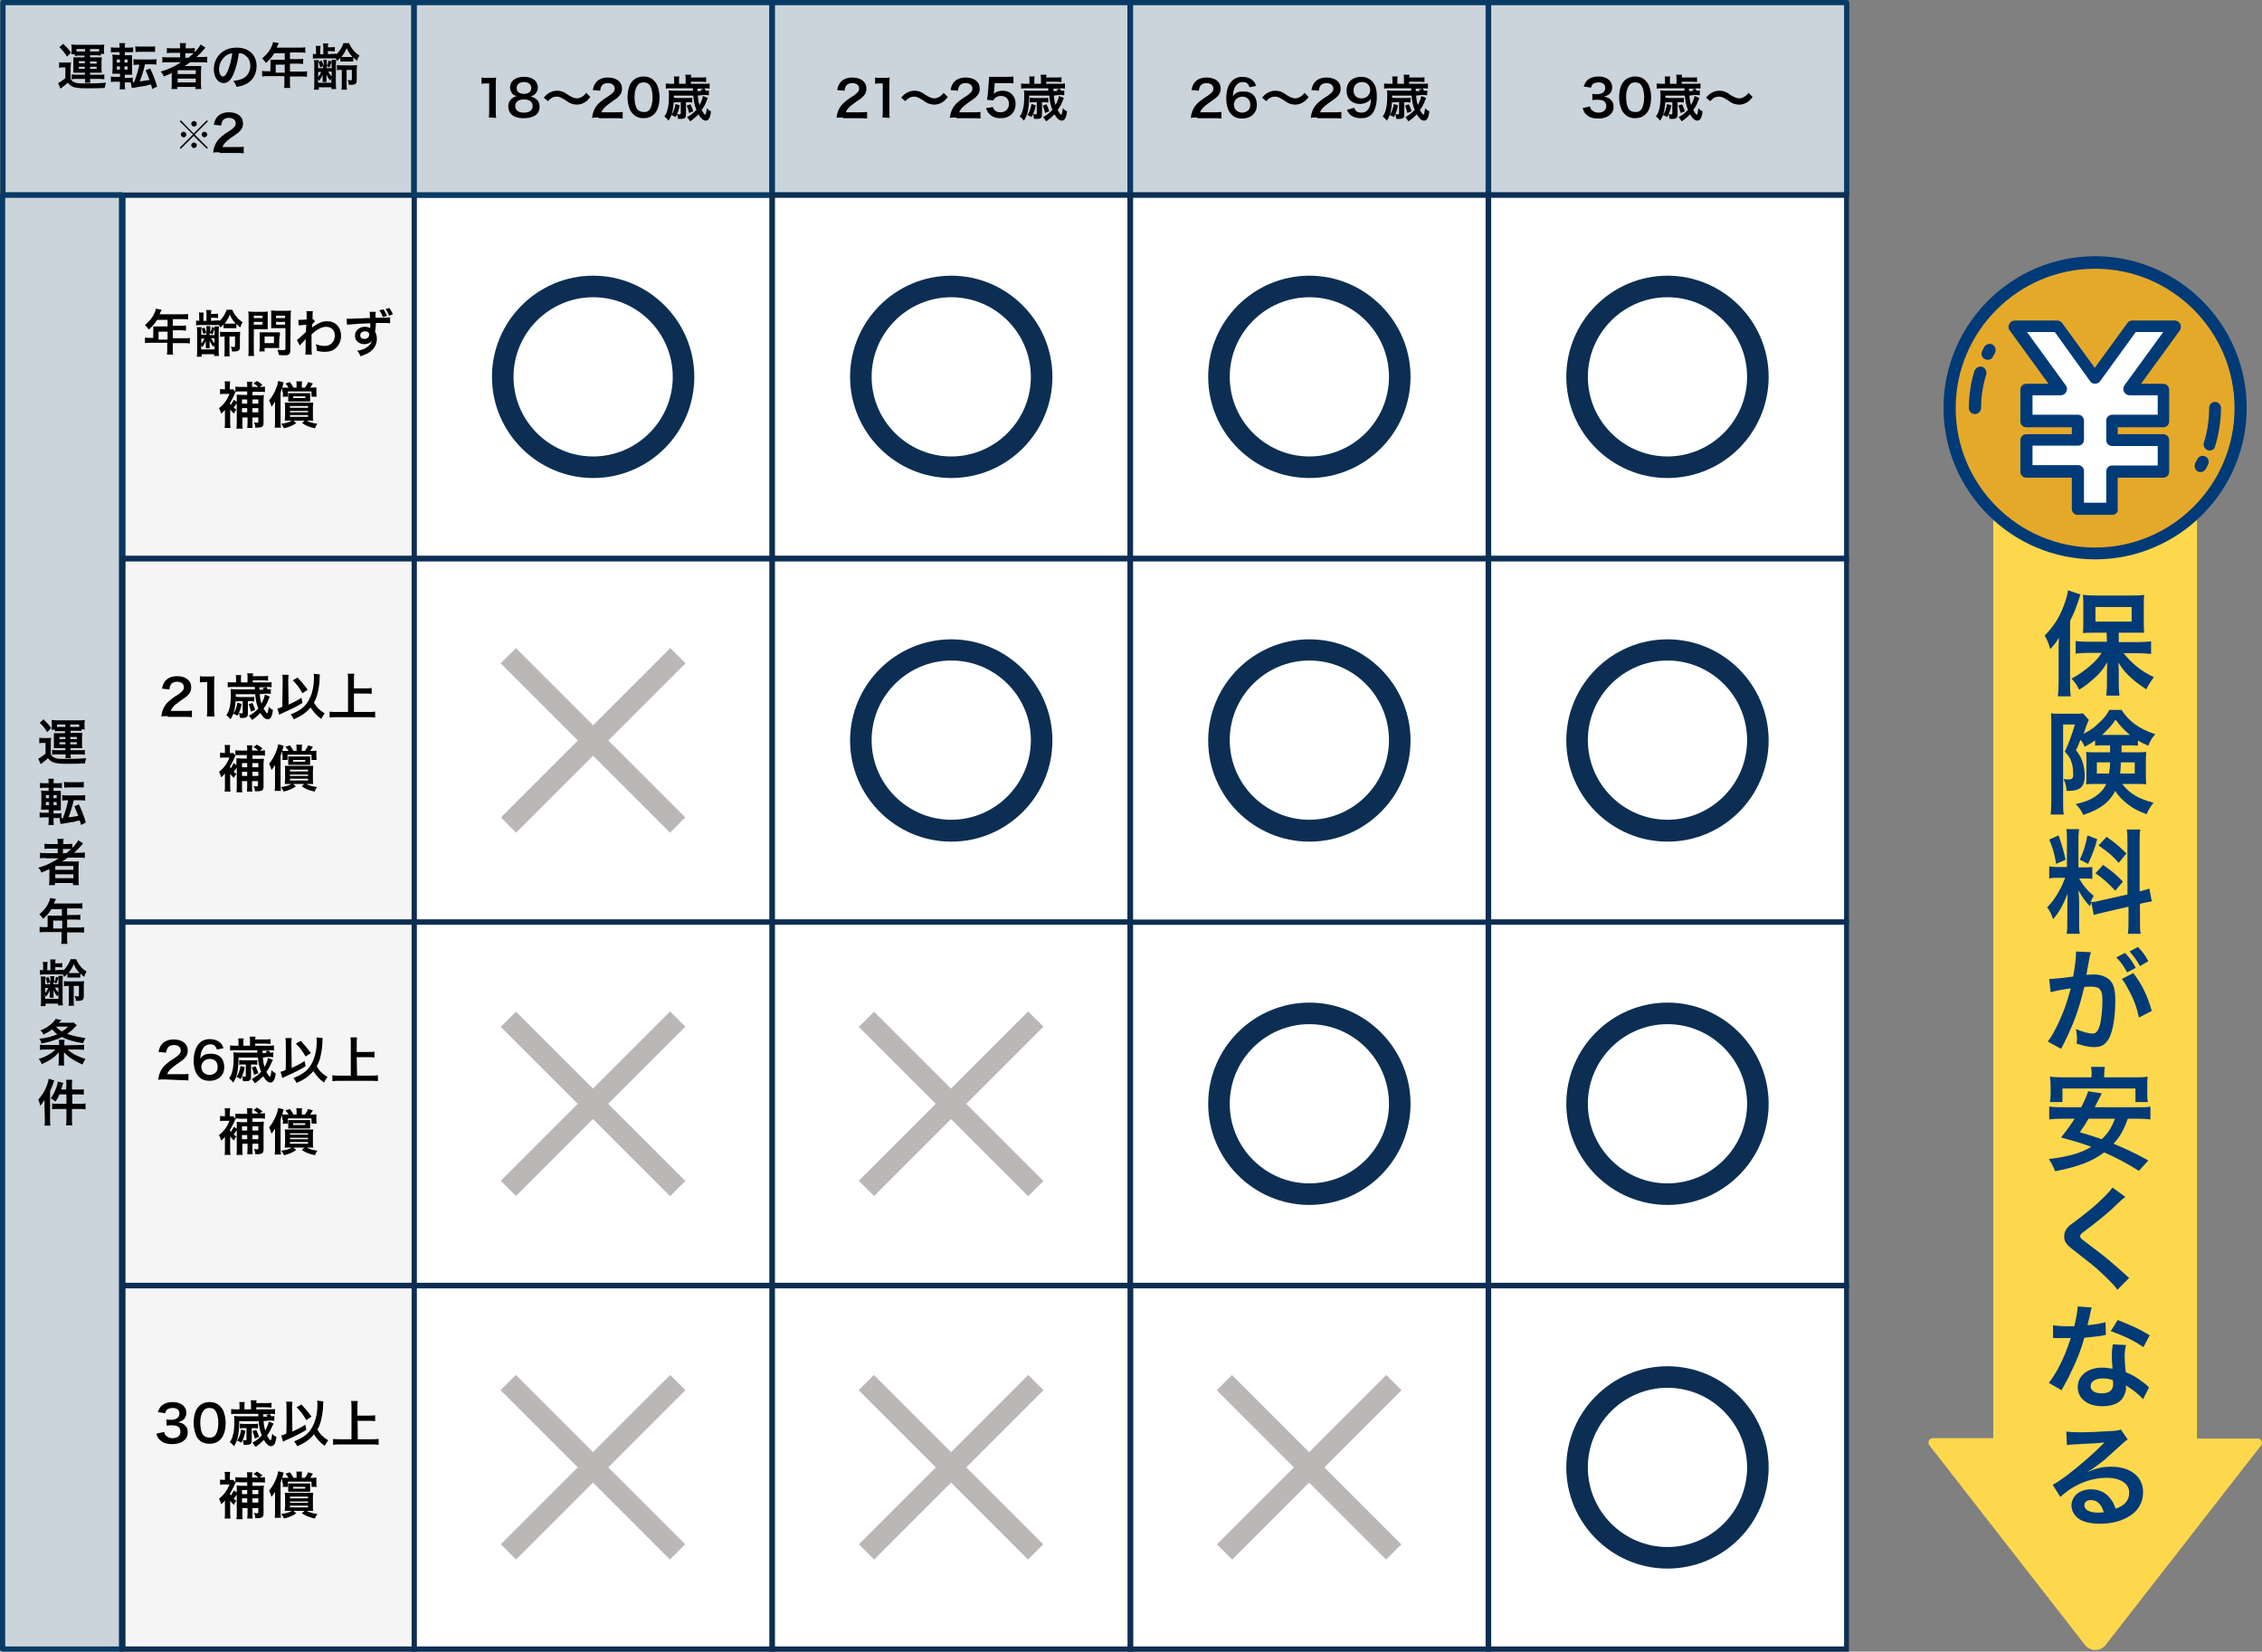
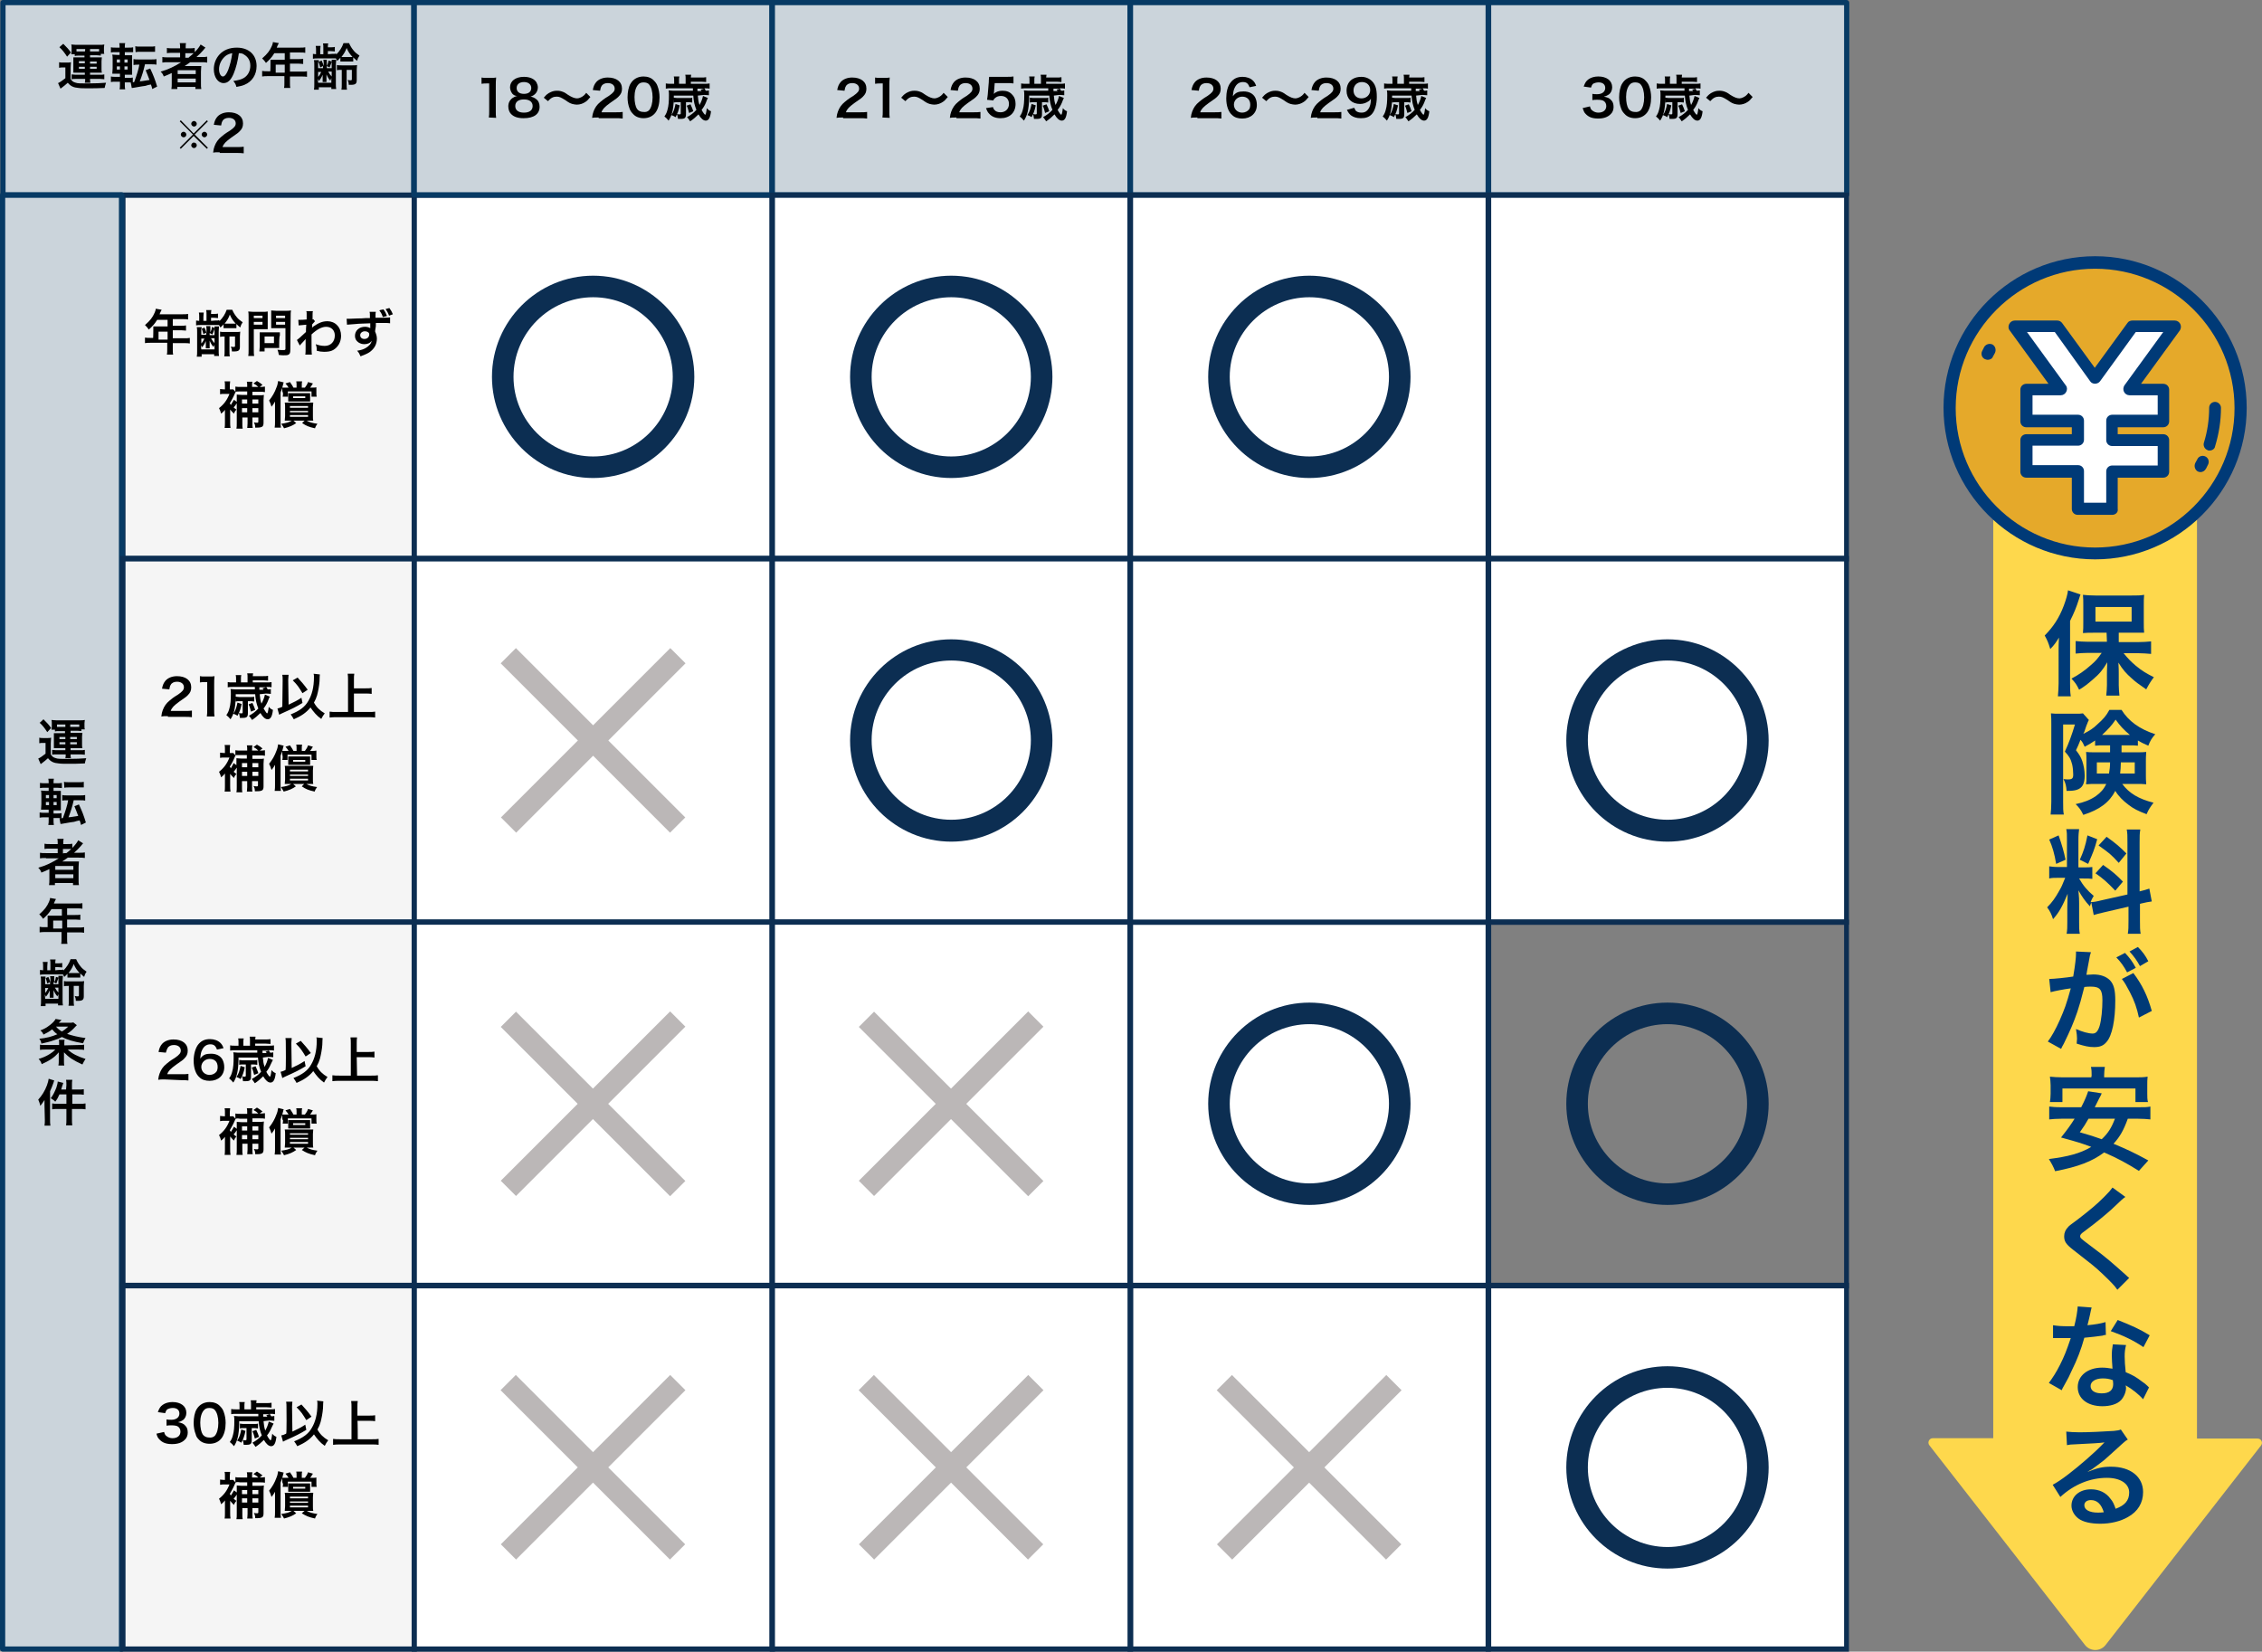
<svg xmlns="http://www.w3.org/2000/svg" version="1.1" id="_レイヤー_2" x="0px" y="0px" viewBox="0 0 650.6 475.1" style="enable-background:new 0 0 650.6 475.1;" xml:space="preserve">
  <rect x="0" y="0" width="650.6" height="475.1" fill="#808080" stroke="none" />
  <style type="text/css">
	.st0{fill:#CBD4DB;}
	.st1{fill:#073A64;}
	.st2{fill:#F5F5F5;}
	.st3{fill:#0C2E52;}
	.st4{fill:#FFFFFF;}
	.st5{opacity:0.3;}
	.st6{fill:#1A0F0F;}
	.st7{fill:#FED84C;}
	.st8{fill:#E5A92A;}
	.st9{fill:#003A77;}
</style>
  <g id="_レイヤー_2-2">
    <g id="_レイヤー_1-2">
      <rect x="0.9" y="0.8" class="st0" width="118.3" height="55.4" />
      <path class="st1" d="M119.1,56.9H0.9c-0.4,0-0.8-0.3-0.8-0.8V0.8C0.1,0.3,0.4,0,0.9,0h118.3c0.4,0,0.8,0.3,0.8,0.8v55.4    C119.9,56.6,119.6,56.9,119.1,56.9L119.1,56.9L119.1,56.9z M1.6,55.4h116.7V1.5H1.6V55.4z" />
      <rect x="35.3" y="56.1" class="st2" width="83.8" height="104.6" />
      <path class="st3" d="M119.9,161.5H34.5V55.4h85.4C119.9,55.4,119.9,161.5,119.9,161.5z M36.1,159.9h82.3v-103H36.1V159.9z" />
      <rect x="119.1" y="56.1" class="st4" width="103" height="104.6" />
-       <path class="st3" d="M222.9,161.5H118.4V55.4h104.5V161.5z M119.9,159.9h101.4v-103H119.9C119.9,56.9,119.9,159.9,119.9,159.9z" />
+       <path class="st3" d="M222.9,161.5H118.4V55.4h104.5z M119.9,159.9h101.4v-103H119.9C119.9,56.9,119.9,159.9,119.9,159.9z" />
      <rect x="119.1" y="0.8" class="st0" width="103" height="55.3" />
      <path class="st1" d="M222.1,56.8h-103c-0.4,0-0.8-0.3-0.8-0.8V0.8c0-0.4,0.3-0.8,0.8-0.8h103c0.4,0,0.8,0.3,0.8,0.8V56    C222.9,56.5,222.6,56.8,222.1,56.8z M119.9,55.3h101.4V1.5H119.9C119.9,1.5,119.9,55.3,119.9,55.3z" />
      <rect x="222.1" y="0.8" class="st0" width="103" height="55.3" />
      <path class="st1" d="M325.1,56.8h-103c-0.4,0-0.8-0.3-0.8-0.8V0.8c0-0.4,0.3-0.8,0.8-0.8h103c0.4,0,0.8,0.3,0.8,0.8V56    C325.9,56.5,325.5,56.8,325.1,56.8z M222.9,55.3h101.4V1.5H222.9L222.9,55.3C222.9,55.3,222.9,55.3,222.9,55.3z" />
      <rect x="325.1" y="0.8" class="st0" width="103" height="55.3" />
      <path class="st1" d="M428.1,56.8h-103c-0.4,0-0.8-0.3-0.8-0.8V0.8c0-0.4,0.3-0.8,0.8-0.8h103c0.4,0,0.8,0.3,0.8,0.8V56    C428.9,56.5,428.5,56.8,428.1,56.8z M325.9,55.3h101.4V1.5H325.9C325.9,1.5,325.9,55.3,325.9,55.3z" />
      <rect x="428.1" y="0.8" class="st0" width="103" height="55.3" />
      <path class="st1" d="M531.1,56.8h-103c-0.4,0-0.8-0.3-0.8-0.8V0.8c0-0.4,0.3-0.8,0.8-0.8h103c0.4,0,0.8,0.3,0.8,0.8V56    C531.9,56.5,531.5,56.8,531.1,56.8z M428.9,55.3h101.5V1.5H428.9C428.9,1.5,428.9,55.3,428.9,55.3z" />
      <rect x="0.8" y="56.1" class="st0" width="34.3" height="418.2" />
      <path class="st1" d="M35,475.1H0.8c-0.4,0-0.8-0.3-0.8-0.8V56.1c0-0.4,0.3-0.8,0.8-0.8H35c0.4,0,0.8,0.3,0.8,0.8v418.2    C35.8,474.8,35.5,475.1,35,475.1L35,475.1L35,475.1z M1.5,473.6h32.7V56.9H1.5L1.5,473.6L1.5,473.6z" />
      <path d="M17,17.9c0.4,0.1,0.6,0.1,1.2,0.1h1.1c0.4,0,0.7,0,1.1-0.1c0,0.4-0.1,0.8-0.1,1.6v3.2c0.4,0.6,0.7,0.9,1.5,1.1    c0.5,0.2,1.4,0.2,3.3,0.2c2.4,0,4.1-0.1,5.4-0.2c-0.2,0.6-0.3,1-0.4,1.5c-1.9,0.1-3.2,0.1-4.8,0.1c-0.9,0-2.1,0-2.7-0.1    c-1.4-0.1-2.3-0.5-3.1-1.5c-0.7,0.6-1,0.9-1.7,1.4c-0.1,0.1-0.3,0.2-0.4,0.3l-0.7-1.6c0.5-0.2,1.2-0.7,2.1-1.4v-3.1H18    c-0.4,0-0.6,0-1,0.1V17.9L17,17.9L17,17.9z M18.2,12.6c1.2,1.2,1.4,1.4,2.2,2.5l-1.1,1.2c-0.8-1.2-1.3-1.9-2.2-2.7    C17,13.6,18.2,12.6,18.2,12.6z M22.6,16c-0.4,0-0.7,0-1.1,0.1v-0.5h-1c0-0.3,0.1-0.5,0.1-0.9v-0.9c0-0.4,0-0.7-0.1-1    c0.4,0,0.8,0.1,1.4,0.1h6.7c0.6,0,0.9,0,1.4-0.1c0,0.3-0.1,0.5-0.1,0.9v0.9c0,0.4,0,0.7,0.1,0.9h-1v0.5c-0.3,0-0.5-0.1-1.1-0.1h-2    v0.6h2.2c0.6,0,0.9,0,1.2,0c0,0.3-0.1,0.6-0.1,1.1v2.2c0,0.5,0,0.7,0.1,1.1c-0.5,0-0.7,0-1.2,0h-2.2v0.6h2.9c0.6,0,0.8,0,1.2-0.1    v1.4c-0.4,0-0.6-0.1-1.2-0.1h-2.9c0,0.5,0,0.7,0.1,1.1h-1.6c0.1-0.4,0.1-0.6,0.1-1.1h-2.7c-0.5,0-0.8,0-1.2,0.1v-1.4    c0.3,0,0.7,0.1,1.1,0.1h2.7v-0.6h-2.1c-0.5,0-0.7,0-1.2,0c0-0.3,0-0.5,0-1.1v-2.2c0-0.6,0-0.7,0-1.1c0.3,0,0.6,0,1.2,0h2V16    C24.5,16,22.6,16,22.6,16z M24.5,14.1H22v0.7c0.2,0,0.3,0,0.4,0h2C24.5,14.8,24.5,14.1,24.5,14.1z M22.7,17.6v0.6h1.7v-0.6H22.7z     M22.7,19.2v0.6h1.7v-0.6H22.7z M28.1,14.8h0.4v-0.7h-2.6v0.7H28.1z M25.9,18.3h1.9v-0.6h-1.9V18.3z M25.9,19.8h1.9v-0.6h-1.9    V19.8z" />
      <path d="M35.9,24.4c0,0.5,0,0.8,0.1,1.3h-1.6c0.1-0.5,0.1-0.8,0.1-1.3v-0.9h-1.2c-0.6,0-1,0-1.4,0.1V22c0.4,0.1,0.7,0.1,1.3,0.1    h1.3v-0.9h-0.7c-0.6,0-1,0-1.5,0c0-0.5,0.1-0.9,0.1-1.6v-2.4c0-0.7,0-1.1-0.1-1.5c0.4,0,0.7,0.1,1.4,0.1h0.7V15h-1.2    c-0.6,0-0.9,0-1.3,0.1v-1.5c0.4,0.1,0.7,0.1,1.4,0.1h1.1v-0.1c0-0.4,0-0.8-0.1-1.2H36c-0.1,0.4-0.1,0.7-0.1,1.2v0.1h1    c0.7,0,1,0,1.4-0.1V15C37.9,15,37.7,15,37,15h-1.1v0.9h0.9c0.7,0,0.9,0,1.2,0c0,0.3,0,0.6,0,1.4v2.6c0,0.9,0,1.2,0,1.6    c-0.3,0-0.6,0-1.3,0h-0.8v0.9H37c0.5,0,0.8,0,1.2-0.1v1.5c-0.4-0.1-0.7-0.1-1.3-0.1h-1C35.9,23.5,35.9,24.4,35.9,24.4z M33.6,17.1    V18h0.9v-0.9H33.6z M33.6,19.1V20h0.9v-0.9H33.6z M36.7,18v-0.9h-0.9V18H36.7z M36.7,20v-0.9h-0.9V20H36.7z M39.8,18.6    c-0.6,0-1,0-1.4,0.1V17c0.4,0.1,0.8,0.1,1.4,0.1h3.8c0.6,0,1,0,1.4-0.1v1.6c-0.4-0.1-0.8-0.1-1.4-0.1h-1.9    c-0.4,1.8-0.9,3.4-1.5,4.9c1.2-0.1,1.9-0.3,2.8-0.4c-0.4-1.1-0.7-1.8-1.1-2.8l1.3-0.5c0.9,1.9,1.4,3.2,2,5.2l-1.4,0.7    c-0.1-0.4-0.2-0.9-0.4-1.3c-0.6,0.1-1,0.2-1.6,0.4c-0.3,0-1.3,0.2-3.1,0.5c-0.5,0.1-0.6,0.1-0.8,0.1l-0.3-1.6c0.4,0,0.6,0,1-0.1    c0.7-1.9,1.3-3.8,1.5-5.1C40.2,18.6,39.8,18.6,39.8,18.6z M38.9,13.3c0.4,0.1,0.7,0.1,1.4,0.1h2.9c0.7,0,1,0,1.4-0.1v1.6    c-0.1,0-0.1,0-0.1,0c0,0-0.1,0-0.2,0c-0.2,0-0.6,0-1,0h-2.9c-0.7,0-1,0-1.4,0.1L38.9,13.3L38.9,13.3z" />
      <path d="M48.4,17.9c-0.7,0-1.2,0-1.7,0.1v-1.6c0.4,0.1,0.9,0.1,1.8,0.1h3.3v-1.3h-2.2c-0.8,0-1.2,0-1.6,0.1v-1.5    c0.4,0.1,0.9,0.1,1.7,0.1h2.1v-0.2c0-0.6,0-0.9-0.1-1.3h1.8c-0.1,0.4-0.1,0.7-0.1,1.3v0.2h1c0.7,0,1.2,0,1.6-0.1V15    c0.8-0.8,1.4-1.6,1.7-2.2l1.4,0.9c-0.1,0.1-0.3,0.3-0.6,0.7c-0.6,0.7-1.2,1.3-2,2H58c0.7,0,1.2,0,1.6-0.1V18    c-0.5-0.1-1.1-0.1-1.8-0.1h-3.1c-0.5,0.4-0.9,0.6-1.6,1.1c0.3,0,0.8,0,1.2,0h2.1c0.7,0,1.1,0,1.5,0c0,0.4-0.1,0.8-0.1,1.6V24    c0,0.7,0,1.2,0.1,1.6h-1.7V25h-5.2v0.6h-1.7c0.1-0.5,0.1-1,0.1-1.6v-2.2c0-0.2,0-0.5,0-0.8c-0.9,0.4-1.2,0.6-2.3,1    c-0.2-0.6-0.4-0.9-0.9-1.4c2.2-0.6,4-1.5,5.9-2.7L48.4,17.9C48.4,17.9,48.4,17.9,48.4,17.9z M51.1,21.3h5.2v-1.1h-5.2V21.3z     M51.1,23.7h5.2v-1.1h-5.2V23.7z M54.3,16.5c0.5-0.4,0.9-0.7,1.4-1.2c-0.4,0-0.6,0-1.2,0h-1.2v1.3H54.3z" />
      <path d="M67.2,21.2c-0.8,1.9-1.7,2.7-2.9,2.7c-1.6,0-2.8-1.7-2.8-4c0-1.6,0.6-3.1,1.6-4.2c1.2-1.3,2.9-2,5-2    c3.5,0,5.7,2.1,5.7,5.3c0,2.5-1.3,4.5-3.5,5.4c-0.7,0.3-1.3,0.4-2.3,0.6c-0.2-0.8-0.4-1.1-0.9-1.7c1.3-0.2,2.2-0.4,2.9-0.8    c1.3-0.7,2-2.1,2-3.6c0-1.4-0.6-2.5-1.8-3.2c-0.4-0.3-0.8-0.4-1.5-0.4C68.4,17.5,67.9,19.5,67.2,21.2L67.2,21.2L67.2,21.2z M65,16    c-1.2,0.9-2,2.4-2,3.9c0,1.2,0.5,2.1,1.1,2.1c0.5,0,1-0.6,1.5-1.8c0.5-1.3,1-3.2,1.2-4.9C66.2,15.4,65.6,15.6,65,16z" />
      <path d="M77.8,18c0-0.3,0-0.5,0-0.8c0.3,0,0.6,0,1,0h3.1v-1.9h-3c-0.7,1.2-1.5,2-2.4,2.8c-0.4-0.6-0.6-0.8-1.1-1.3    c1.5-1.3,2.2-2.2,2.8-3.6c0.2-0.5,0.3-0.8,0.3-1.1l1.7,0.3c-0.1,0.2-0.1,0.2-0.2,0.4c0,0-0.2,0.3-0.4,0.9h6.7c0.7,0,1,0,1.5-0.1    v1.6c-0.4-0.1-0.8-0.1-1.5-0.1h-2.9v1.9h2.3c0.7,0,1.1,0,1.5-0.1v1.5c-0.4,0-0.8-0.1-1.4-0.1h-2.4v2.3h3.3c0.7,0,1.1,0,1.6-0.1    v1.6c-0.4-0.1-1-0.1-1.6-0.1h-3.3v1.8c0,0.7,0,1.1,0.1,1.5h-1.8c0.1-0.4,0.1-0.8,0.1-1.6v-1.8H77c-0.6,0-1.1,0-1.6,0.1v-1.6    c0.5,0.1,0.9,0.1,1.6,0.1h0.7C77.8,20.9,77.8,18,77.8,18z M81.9,20.9v-2.3h-2.6v2.3H81.9z" />
      <path d="M95.5,15.5c0.6,0,0.9,0,1.2-0.1v0.3c1-1,1.7-2.1,2.1-3.3h1.6c0.3,0.7,0.7,1.4,1.2,2c0.5,0.7,1.1,1.1,1.8,1.6    c-0.4,0.6-0.5,0.8-0.7,1.5c-0.6-0.5-0.8-0.7-1.1-1v1.2c-0.3,0-0.4,0-1.2,0h-1.3c-0.6,0-0.9,0-1.2,0v-1.1c-0.3,0.4-0.5,0.5-0.9,0.9    c-0.2-0.3-0.2-0.4-0.4-0.7c-0.2,0-0.8,0-1.1,0h-4c-0.7,0-1,0-1.5,0.1v-1.4c0.3,0,0.5,0.1,0.9,0.1v-1.1c0-0.6,0-0.8-0.1-1.3h1.4    c0,0.4-0.1,0.5-0.1,1.3v1.1h0.9v-1.7c0-0.7,0-1-0.1-1.4h1.5c-0.1,0.4-0.1,0.6-0.1,1.1h0.9c0.5,0,0.7,0,1.1-0.1v1.3    c-0.3,0-0.6-0.1-1.2-0.1h-0.8v0.9L95.5,15.5C95.5,15.5,95.5,15.5,95.5,15.5z M95.4,17.7c0-0.2,0-0.3,0-0.5h1.3    c0,0.4-0.1,0.8-0.1,1.4V24c0,0.8,0,1.1,0.1,1.6h-1.4v-0.5h-3.6v0.7h-1.4c0.1-0.5,0.1-0.9,0.1-1.6v-5.4c0-0.7,0-1.1-0.1-1.5h1.4    c0,0.2,0,0.3,0,0.5l0.8-0.4c0.3,0.6,0.4,1,0.6,1.6v-0.6c0-0.5,0-0.9-0.1-1.2H94c0,0.3,0,0.7,0,1.2v0.6c0.3-0.6,0.4-1,0.5-1.6    L95.4,17.7L95.4,17.7L95.4,17.7z M91.5,19.6h1.4V19l-0.8,0.4c-0.2-0.8-0.3-1.2-0.6-1.7c0,0.3,0,0.5,0,0.7V19.6z M91.5,22.1    c0.4-0.4,0.6-0.8,0.9-1.4h-0.9V22.1z M91.5,23.8h3.8v-1.3c-0.1,0.1-0.1,0.2-0.1,0.2C95.1,23,95.1,23,95,23.2    c-0.5-0.6-0.7-0.9-1.1-1.8c0,0.3,0,0.3,0,0.6c0,0,0,0.1,0,0.5v0.5c0,0.3,0,0.4,0,0.6h-1.1c0-0.2,0-0.3,0-0.6v-0.4    c0-0.2,0-0.3,0-0.4v-0.3c0-0.1,0-0.2,0-0.4c-0.4,0.9-0.6,1.2-1.1,1.8c-0.1-0.3-0.2-0.4-0.3-0.6L91.5,23.8    C91.5,23.8,91.5,23.8,91.5,23.8z M95.4,18.4c0-0.3,0-0.5,0-0.7c-0.1,0.5-0.4,1.2-0.6,1.7L94,19v0.6h1.4    C95.4,19.6,95.4,18.4,95.4,18.4z M95.4,20.6h-1c0.4,0.7,0.6,1,1,1.4V20.6z M98.1,20.1c-0.5,0-0.8,0-1.2,0.1v-1.5    c0.4,0.1,0.6,0.1,1.4,0.1h3c0.6,0,1.1,0,1.4-0.1c0,0.3-0.1,0.7-0.1,1.4v3c0,1-0.4,1.3-1.7,1.3c-0.2,0-0.3,0-0.6,0    c0-0.6-0.1-0.9-0.3-1.4c0.5,0.1,0.6,0.1,0.9,0.1c0.2,0,0.3-0.1,0.3-0.3v-2.7h-1.5v4.1c0,0.8,0,1.2,0.1,1.6h-1.6    c0.1-0.4,0.1-0.8,0.1-1.6v-4.1C98.2,20.1,98.1,20.1,98.1,20.1z M100.4,16.4c0.5,0,0.7,0,1,0c-0.8-0.9-1.2-1.4-1.7-2.6    c-0.4,1.1-0.8,1.7-1.5,2.6c0.2,0,0.5,0,1,0C99.2,16.4,100.4,16.4,100.4,16.4z" />
      <path d="M44.1,94.7c0-0.3,0-0.5,0-0.8c0.3,0,0.6,0,1,0h3.1v-1.9h-3c-0.7,1.2-1.5,2-2.4,2.8c-0.4-0.6-0.6-0.8-1.1-1.3    c1.5-1.3,2.2-2.2,2.8-3.6c0.2-0.5,0.3-0.8,0.3-1.1l1.7,0.3c-0.1,0.2-0.1,0.2-0.2,0.4c0,0-0.2,0.3-0.4,0.9h6.7c0.7,0,1,0,1.5-0.1    v1.6c-0.4-0.1-0.8-0.1-1.5-0.1h-2.9v1.9h2.3c0.7,0,1.1,0,1.5-0.1v1.5c-0.4,0-0.8-0.1-1.4-0.1h-2.4v2.3h3.3c0.7,0,1.1,0,1.6-0.1    v1.6c-0.4-0.1-1-0.1-1.6-0.1h-3.3v1.8c0,0.7,0,1.1,0.1,1.5h-1.8c0.1-0.4,0.1-0.8,0.1-1.6v-1.8h-4.8c-0.6,0-1.1,0-1.6,0.1v-1.6    c0.5,0.1,0.9,0.1,1.6,0.1h0.7C44.1,97.7,44.1,94.7,44.1,94.7z M48.2,97.7v-2.3h-2.6v2.3H48.2z" />
      <path d="M61.9,92.2c0.6,0,0.9,0,1.2-0.1v0.3c1-1,1.7-2.1,2.1-3.3h1.6c0.3,0.7,0.7,1.4,1.2,2c0.5,0.7,1.1,1.1,1.8,1.6    c-0.4,0.6-0.5,0.8-0.7,1.5c-0.6-0.5-0.8-0.7-1.1-1v1.2c-0.3,0-0.4,0-1.2,0h-1.3c-0.6,0-0.9,0-1.2,0v-1.1c-0.3,0.4-0.5,0.5-0.9,0.9    c-0.2-0.3-0.2-0.4-0.4-0.7c-0.2,0-0.8,0-1.1,0h-4c-0.7,0-1,0-1.5,0.1v-1.4c0.3,0,0.5,0.1,0.9,0.1v-1.1c0-0.6,0-0.8-0.1-1.3h1.4    c0,0.4-0.1,0.5-0.1,1.3v1.1h0.9v-1.7c0-0.7,0-1-0.1-1.4h1.5c-0.1,0.4-0.1,0.6-0.1,1.1h0.9c0.5,0,0.7,0,1.1-0.1v1.3    c-0.3,0-0.6-0.1-1.2-0.1h-0.8v0.9L61.9,92.2C61.9,92.2,61.9,92.2,61.9,92.2z M61.7,94.4c0-0.2,0-0.3,0-0.5H63    c0,0.4-0.1,0.8-0.1,1.4v5.5c0,0.8,0,1.1,0.1,1.6h-1.4v-0.5H58v0.7h-1.4c0.1-0.5,0.1-0.9,0.1-1.6v-5.4c0-0.7,0-1.1-0.1-1.5H58    c0,0.2,0,0.3,0,0.5l0.8-0.4c0.3,0.6,0.4,1,0.6,1.6V95c0-0.5,0-0.9-0.1-1.2h1.2c0,0.3,0,0.7,0,1.2v0.6c0.3-0.6,0.4-1,0.5-1.6    L61.7,94.4C61.7,94.4,61.7,94.4,61.7,94.4z M57.9,96.3h1.4v-0.6l-0.8,0.4c-0.2-0.8-0.3-1.2-0.6-1.7c0,0.3,0,0.5,0,0.7    C57.9,95.2,57.9,96.3,57.9,96.3z M57.9,98.8c0.4-0.4,0.6-0.8,0.9-1.4h-0.9C57.9,97.3,57.9,98.8,57.9,98.8z M57.9,100.5h3.8v-1.3    c-0.1,0.1-0.1,0.2-0.1,0.2c-0.1,0.2-0.1,0.2-0.2,0.4c-0.5-0.6-0.7-0.9-1.1-1.8c0,0.3,0,0.3,0,0.6c0,0,0,0.1,0,0.5v0.5    c0,0.3,0,0.4,0,0.6h-1.1c0-0.2,0-0.3,0-0.6v-0.4c0-0.2,0-0.3,0-0.4v-0.3c0-0.1,0-0.2,0-0.4c-0.4,0.9-0.6,1.2-1.1,1.8    c-0.1-0.3-0.2-0.4-0.3-0.6L57.9,100.5C57.9,100.5,57.9,100.5,57.9,100.5z M61.7,95.2c0-0.3,0-0.5,0-0.7c-0.1,0.5-0.4,1.2-0.6,1.7    l-0.8-0.4v0.6h1.4V95.2z M61.7,97.3h-1c0.4,0.7,0.6,1,1,1.4V97.3z M64.5,96.8c-0.5,0-0.8,0-1.2,0.1v-1.5c0.4,0.1,0.6,0.1,1.4,0.1    h3c0.6,0,1.1,0,1.4-0.1c0,0.3-0.1,0.7-0.1,1.4v3c0,1-0.4,1.3-1.7,1.3c-0.2,0-0.3,0-0.6,0c0-0.6-0.1-0.9-0.3-1.4    c0.5,0.1,0.6,0.1,0.9,0.1c0.2,0,0.3-0.1,0.3-0.3v-2.7H66v4.1c0,0.8,0,1.2,0.1,1.6h-1.6c0.1-0.4,0.1-0.8,0.1-1.6v-4.1H64.5    C64.5,96.8,64.5,96.8,64.5,96.8z M66.8,93.1c0.5,0,0.7,0,1,0c-0.8-0.9-1.2-1.4-1.7-2.6c-0.4,1.1-0.8,1.7-1.5,2.6c0.2,0,0.5,0,1,0    C65.5,93.1,66.8,93.1,66.8,93.1z" />
      <path d="M73,100.6c0,0.9,0,1.4,0.1,1.8h-1.7c0.1-0.4,0.1-0.9,0.1-1.8v-9.4c0-0.8,0-1.2-0.1-1.6c0.4,0,0.8,0.1,1.5,0.1h2.6    c0.7,0,1.1,0,1.5-0.1c0,0.5,0,0.8,0,1.4v2.4c0,0.6,0,1,0,1.3c-0.3,0-0.9,0-1.3,0H73C73,94.5,73,100.6,73,100.6z M73,91.5h2.5v-0.7    H73V91.5z M73,93.4h2.5v-0.8H73V93.4z M80.3,99.1c0,0.4,0,0.7,0,1c-0.3,0-0.6,0-1,0h-3.2v1h-1.5c0-0.4,0.1-0.9,0.1-1.4v-3.1    c0-0.4,0-0.7,0-1c0.3,0,0.6,0,1.1,0h3.6c0.4,0,0.8,0,1.1,0c0,0.3,0,0.6,0,1C80.3,96.5,80.3,99.1,80.3,99.1z M76.1,98.7h2.7v-1.9    h-2.7V98.7z M83.5,100.6c0,0.8-0.1,1.2-0.5,1.4c-0.3,0.2-0.7,0.2-1.5,0.2c-0.2,0-0.4,0-1.3-0.1c-0.1-0.7-0.2-1-0.4-1.5    c0.6,0.1,1.3,0.1,1.8,0.1c0.4,0,0.5-0.1,0.5-0.4v-5.9h-2.8c-0.5,0-1,0-1.3,0c0-0.4,0-0.7,0-1.3v-2.4c0-0.5,0-0.9,0-1.4    c0.4,0,0.7,0.1,1.5,0.1h2.7c0.7,0,1,0,1.5-0.1c-0.1,0.5-0.1,0.9-0.1,1.6L83.5,100.6C83.5,100.6,83.5,100.6,83.5,100.6z M79.4,91.5    H82v-0.7h-2.6V91.5z M79.4,93.4H82v-0.8h-2.6V93.4z" />
      <path d="M85.4,97.8c0.3-0.2,0.9-0.7,2.6-2.3c0-0.9,0-0.9,0.1-2.1c-1.2,0.1-1.9,0.2-2.2,0.2L85.8,92c0.2,0,0.3,0,0.5,0    c0.3,0,1.1,0,1.9-0.1c0-0.4,0-0.6,0-1.1c0-0.3,0-0.5,0-0.6v-0.1c0-0.2,0-0.3-0.1-0.6l1.9,0c-0.1,0.4-0.1,0.4-0.1,1.4    c0,0.2,0,0.4,0,0.7v0.3c0.1,0,0.1,0,0.2-0.1l0.5,0.6c-0.2,0.2-0.3,0.3-0.8,0.9c0,0.6,0,0.9-0.1,1l0,0c0.1-0.1,0.2-0.1,0.3-0.3    c1.6-1.1,2.7-1.6,4.2-1.6c1,0,2.1,0.4,2.8,1.2c0.7,0.7,1.1,1.8,1.1,3c0,1.8-0.9,3.3-2.3,4.1c-0.7,0.4-1.6,0.5-2.6,0.5    c-0.7,0-1.4-0.1-2.1-0.3c0-0.8,0-1.1-0.3-1.9c0.8,0.3,1.7,0.5,2.6,0.5c1.7,0,2.9-1.2,2.9-3c0-1.5-1-2.5-2.5-2.5    c-1.2,0-2.6,0.7-4.2,2.2l0,1.5c0,2.1,0,3.7,0.1,4.3h-1.9c0.1-0.4,0.1-0.9,0.1-2.3v-1.3c0-0.4,0-0.6,0-0.9h0    c-0.1,0.1-0.2,0.3-0.6,0.7c-0.5,0.5-0.9,1-1.1,1.2C86.3,99.5,85.4,97.8,85.4,97.8z" />
      <path d="M107.9,95.1c0,0,0,0.2,0,0.3c0.3,0.7,0.5,1.3,0.5,2c0,1.6-0.7,2.9-2.1,3.9c-0.6,0.4-1.3,0.7-2.6,1.2    c-0.4-0.9-0.5-1.1-1-1.6c1.2-0.2,1.8-0.4,2.5-0.8c1-0.6,1.6-1.3,1.7-2.1c-0.4,0.7-1.2,1-2.1,1c-0.7,0-1.2-0.2-1.7-0.5    c-0.7-0.5-1-1.1-1-1.9c0-1.5,1.2-2.6,2.9-2.6c0.6,0,1.2,0.2,1.5,0.4c0,0,0-0.1,0-0.2c0,0,0-0.8,0-1.2c-2.1,0.1-3.4,0.1-4.1,0.2    c-1.5,0.1-2.3,0.2-2.6,0.2l-0.1-1.7c0.3,0,0.4,0,0.7,0c0.4,0,0.6,0,2.5-0.1c0.9,0,1.1,0,2.3-0.1c0.3,0,0.7,0,1.2,0    c0-1.4,0-1.4-0.1-1.8h1.8c-0.1,0.4-0.1,0.5-0.1,1.7c2.5,0,3.6,0,4.2-0.1l0,1.7c-0.5-0.1-1.2-0.1-2.4-0.1c-0.3,0-0.6,0-1.7,0v0.9    L107.9,95.1C107.9,95.1,107.9,95.1,107.9,95.1z M103.6,96.4c0,0.7,0.5,1.1,1.2,1.1c0.8,0,1.4-0.5,1.4-1.3c0-0.3-0.1-0.5-0.3-0.6    c-0.2-0.2-0.6-0.3-1-0.3C104.2,95.3,103.6,95.8,103.6,96.4z M110.3,89c0.5,0.7,0.7,1.1,1,1.9l-1.2,0.3c-0.2-0.7-0.5-1.3-1-1.9    C109.1,89.2,110.3,89,110.3,89z M111.9,90.8c-0.2-0.6-0.5-1.2-1-1.9l1.1-0.3c0.5,0.7,0.7,1.1,1,1.8    C113,90.4,111.9,90.8,111.9,90.8z" />
      <path d="M66.2,118.3l0,3.1c0,0.6,0,1.2,0.1,1.7h-1.7c0.1-0.4,0.1-1.1,0.1-1.6v-3.6c-0.3,0.4-0.5,0.6-1.1,1.1    c-0.2-0.7-0.3-1-0.6-1.6c1.4-1.1,2.3-2.3,3-4.1h-1.5c-0.4,0-0.8,0-1.2,0.1v-1.5c0.3,0,0.5,0.1,1.1,0.1h0.3v-1.2    c0-0.4,0-0.8-0.1-1.1h1.6c0,0.3-0.1,0.7-0.1,1.1v1.2h0.3c0.4,0,0.6,0,0.7,0l0.6,0.7v-1.5c0.4,0.1,0.8,0.1,1.4,0.1h2v-0.3    c0-0.5,0-0.9-0.1-1.2h1.6c-0.1,0.4-0.1,0.7-0.1,1.2v0.3h1.8c-0.4-0.4-0.8-0.7-1.4-1l1-0.7c1,0.6,1,0.6,1.6,1.1l-0.8,0.6h0.1    c0.5,0,1,0,1.4-0.1v1.6c-0.4-0.1-0.8-0.1-1.4-0.1h-2.2v1h2c0.6,0,1,0,1.3-0.1c0,0.4-0.1,0.8-0.1,1.5v6.5c0,0.6-0.1,1-0.5,1.2    c-0.2,0.1-0.6,0.2-1.3,0.2c-0.1,0-0.3,0-0.6,0c0-0.7-0.1-1-0.4-1.5c0.5,0.1,0.7,0.1,1,0.1c0.2,0,0.3-0.1,0.3-0.3v-1.2h-1.7v1.7    c0,0.6,0,1,0.1,1.3h-1.6c0-0.2,0.1-0.6,0.1-1.3v-1.7h-1.5v1.6c0,0.8,0,1.2,0.1,1.6H68c0.1-0.4,0.1-0.9,0.1-1.6V116    c-0.3,0.5-0.6,0.9-0.9,1.2c0.3,0.2,0.4,0.4,0.8,0.6c-0.4,0.5-0.5,0.6-0.7,1.2c-0.5-0.5-0.8-0.8-1.1-1.2    C66.2,117.9,66.2,118.3,66.2,118.3z M67.8,112.7c-0.1,0.1-0.2,0.4-0.3,0.6c-0.3,0.8-0.9,1.8-1.4,2.7c0.1,0.2,0.2,0.3,0.3,0.5    c0.3-0.5,0.5-0.9,0.9-1.5l0.8,0.6V115c0-0.9,0-1.1,0-1.5c0.4,0,0.7,0.1,1.4,0.1h1.6v-1H69C68.6,112.6,68.1,112.6,67.8,112.7    C67.8,112.7,67.8,112.7,67.8,112.7z M71.1,116.1v-1.2h-1.5v1.2H71.1z M71.1,118.6v-1.2h-1.5v1.2H71.1z M74.3,116.1v-1.2h-1.7v1.2    H74.3z M74.3,118.6v-1.2h-1.7v1.2H74.3z" />
      <path d="M81.2,112.5c0-0.4,0-0.7,0-0.9c-0.1,0.2-0.1,0.3-0.2,0.5c0,0-0.1,0.2-0.2,0.5c0,0.1-0.1,0.2-0.1,0.3v8.4    c0,0.6,0,1.1,0.1,1.7H79c0.1-0.6,0.1-1,0.1-1.7v-4.2c0-0.7,0-1.2,0-1.6c-0.3,0.5-0.5,0.9-1,1.5c-0.2-0.7-0.4-1.2-0.7-1.8    c0.9-1.1,1.6-2.3,2.1-3.7c0.3-0.7,0.4-1.2,0.5-1.9l1.6,0.4c-0.1,0.2-0.1,0.3-0.2,0.7c0,0.1-0.2,0.6-0.2,0.8c0.3,0,0.6,0,1.3,0h0.5    c-0.2-0.4-0.4-0.6-0.9-1.2l1.3-0.4c0.6,0.9,0.7,1,1,1.6h0.9v-0.7c0-0.5,0-0.8-0.1-1.1h1.7c-0.1,0.3-0.1,0.6-0.1,1.1v0.7h0.9    c0.4-0.5,0.7-1,0.9-1.6l1.4,0.4c-0.3,0.5-0.5,0.8-0.8,1.2h0.4c0.6,0,1.1,0,1.4-0.1c0,0.3,0,0.6,0,1v0.7c0,0.4,0,0.7,0.1,1h-1.5    v-1.5h-6.8v1.5h-1.5c0.1-0.3,0.1-0.7,0.1-1L81.2,112.5C81.2,112.5,81.2,112.5,81.2,112.5z M83.1,121c-0.6,0-0.8,0-1.2,0    c0-0.4,0.1-0.9,0.1-1.3v-2.6c0-0.5,0-0.9-0.1-1.3c0.4,0,0.7,0,1.2,0h5.8c0.5,0,0.9,0,1.2,0c0,0.4-0.1,0.7-0.1,1.3v2.6    c0,0.6,0,0.9,0.1,1.3c-0.2,0-0.7,0-1.2,0h-0.7c0.9,0.5,1.7,0.7,3.1,0.9c-0.3,0.4-0.5,0.7-0.7,1.3c-1.8-0.4-2.5-0.7-3.7-1.5    l0.7-0.7h-3.2l0.8,0.7c-1,0.7-1.9,1.1-3.5,1.5c-0.2-0.4-0.4-0.7-0.8-1.3c1.4-0.2,2.2-0.4,3-0.9C83.7,121,83.1,121,83.1,121z     M82.9,113.9c0-0.3,0-0.5,0-0.8c0.3,0,0.5,0,1.1,0h4.1c0.6,0,0.9,0,1.1,0c0,0.3,0,0.5,0,0.8v0.8c0,0.3,0,0.5,0,0.8    c-0.4,0-0.7,0-1.1,0H84c-0.6,0-0.8,0-1.1,0c0-0.4,0-0.4,0-0.8C82.9,114.6,82.9,113.9,82.9,113.9z M83.4,117.3h5.2v-0.5h-5.2V117.3    z M83.4,118.6h5.2v-0.4h-5.2V118.6z M83.4,119.9h5.2v-0.5h-5.2V119.9z M84.3,114.5h3.5V114h-3.5V114.5z" />
      <rect x="35.3" y="160.7" class="st2" width="83.8" height="104.6" />
      <path class="st3" d="M119.9,266H34.5V159.9h85.4C119.9,159.9,119.9,266,119.9,266z M36.1,264.5h82.3v-103H36.1V264.5z" />
      <path d="M48.3,206c-1.1,0-1.4,0-1.9,0.1c0.1-0.8,0.2-1.3,0.4-1.8c0.4-1.1,1-2,2-2.8c0.5-0.4,0.9-0.8,2.4-1.7    c1.3-0.9,1.7-1.4,1.7-2.1c0-1-0.8-1.6-2-1.6c-0.8,0-1.5,0.3-1.8,0.9c-0.2,0.3-0.3,0.7-0.4,1.3l-2.1-0.2c0.2-1.1,0.5-1.7,1-2.3    c0.7-0.8,1.9-1.3,3.3-1.3c2.5,0,4.1,1.2,4.1,3.2c0,1-0.3,1.6-1,2.3c-0.4,0.4-0.5,0.5-2.4,1.8c-0.6,0.4-1.4,1.1-1.7,1.4    c-0.4,0.5-0.6,0.7-0.8,1.3h4c0.9,0,1.6,0,2.1-0.1v1.9c-0.7-0.1-1.3-0.1-2.2-0.1H48.3L48.3,206z" />
      <path d="M59.5,206c0.1-0.6,0.1-1.1,0.1-1.9v-7.9H59c-0.5,0-1,0-1.5,0.1v-1.8c0.5,0.1,0.8,0.1,1.4,0.1h1.3c0.7,0,1,0,1.5-0.1    c-0.1,0.9-0.1,1.5-0.1,2.4v7.3c0,0.8,0,1.3,0.1,1.9H59.5L59.5,206z" />
      <path d="M74.7,199.7c0.1,1.2,0.2,1.8,0.5,2.7c0.5-0.9,0.8-1.7,1-2.6l1.4,0.6c-0.1,0.1-0.3,0.6-0.6,1.4c-0.3,0.7-0.7,1.4-1.2,2    c0.5,0.8,0.9,1.4,1,1.4c0.2,0,0.3-0.4,0.5-1.9c0.4,0.5,0.7,0.7,1.2,0.9c-0.2,1.9-0.7,2.7-1.5,2.7c-0.7,0-1.4-0.6-2.1-1.8    c-0.8,0.8-1.5,1.4-2.4,2c-0.3-0.4-0.5-0.8-0.9-1.2c1.1-0.6,2-1.3,2.7-2.1c-0.5-1.2-0.8-2.5-0.9-4.1h-5.6l0,0.9    c-0.1,3.1-0.5,4.8-1.5,6.3c-0.4-0.5-0.7-0.8-1.2-1.2c0.5-0.7,0.7-1.2,0.9-2c0.3-1,0.4-2.3,0.4-4.1c0-0.7,0-0.9-0.1-1.4    c0.5,0,0.8,0.1,1.3,0.1h5.7l0-0.7h-6.3c-0.7,0-1,0-1.5,0.1v-1.5c0.4,0.1,0.8,0.1,1.5,0.1h0.9v-1c0-0.4,0-0.8-0.1-1.1h1.6    c-0.1,0.3-0.1,0.7-0.1,1.1v1h1.9v-1.5c0-0.4,0-0.8-0.1-1.1h1.7c0,0.2-0.1,0.4-0.1,0.8h3c0.6,0,0.9,0,1.4-0.1v1.4    c-0.4,0-0.7-0.1-1.4-0.1h-3v0.6h3.9c0.7,0,1.1,0,1.5-0.1v1.5c-0.4-0.1-0.7-0.1-1.5-0.1c0.2,0.3,0.3,0.5,0.4,0.7    c0.4,0,0.6,0,0.9-0.1v1.4c-0.4,0-0.8-0.1-1.4-0.1L74.7,199.7L74.7,199.7z M69.5,202.5c-0.3,1.5-0.6,2.3-1.2,3.4    c-0.4-0.3-0.7-0.4-1.2-0.6c0.7-1,0.9-1.8,1.2-3.2L69.5,202.5z M68.8,201.7c-0.4,0-0.6,0-1,0.1v-1.4c0.3,0,0.5,0.1,1,0.1h3.4    c0.4,0,0.6,0,0.9-0.1v1.4c-0.3,0-0.4-0.1-0.9-0.1h-0.9v3.4c0,1.1-0.3,1.4-1.5,1.4c-0.2,0-0.4,0-0.8,0c-0.1-0.6-0.1-0.9-0.3-1.4    c0.3,0.1,0.6,0.1,0.8,0.1c0.2,0,0.3-0.1,0.3-0.3v-3.2L68.8,201.7L68.8,201.7z M72.6,202.2c0.4,0.9,0.6,1.3,0.8,2l-1.2,0.5    c-0.3-1-0.3-1.3-0.7-2.1L72.6,202.2C72.6,202.2,72.6,202.2,72.6,202.2z M75.8,198.4c-0.1-0.2-0.2-0.2-0.3-0.4l1-0.3h-1.9l0,0.7    H75.8z" />
      <path d="M81.3,195.8c0-0.8,0-1.2-0.1-1.7h1.8c0,0.4-0.1,0.8-0.1,1.4v0.3l0.1,6.9c1.3-0.6,2.7-1.3,3.7-2l0.3,1.5    c-1.8,1.1-3,1.7-5.7,2.9c-0.5,0.2-0.6,0.3-1,0.5l-0.5-1.8c0.5-0.1,0.7-0.2,1.4-0.5L81.3,195.8C81.3,195.8,81.3,195.8,81.3,195.8z     M92,194c0,0.1-0.1,0.8-0.1,2c-0.1,1.3-0.4,2.9-0.7,4c-0.2,0.7-0.5,1.4-0.9,2.1c0.7,1.3,1.7,2.3,3.1,3.1c-0.4,0.5-0.7,1-1,1.6    c-1.3-0.9-2.2-2-3.1-3.3c-1.2,1.5-2.7,2.5-4.8,3.4c-0.3-0.6-0.6-1-0.9-1.4c2.5-1,4.1-2.1,5.1-3.9c1-1.7,1.6-3.9,1.6-6.8    c0-0.5,0-0.6-0.1-1L92,194C92,194,92,194,92,194z M85.6,194.9c1.1,1.2,1.8,2,2.9,3.5l-1.5,1c-1.1-1.8-1.4-2.3-2.8-3.7L85.6,194.9    C85.6,194.9,85.6,194.9,85.6,194.9z" />
      <path d="M101.8,204.8h4.2c0.8,0,1.4,0,1.9-0.1v1.7c-0.6-0.1-1.2-0.1-1.9-0.1h-9.2c-0.7,0-1.3,0-2,0.1v-1.7c0.6,0.1,1.2,0.1,2,0.1    h3.3v-9.3c0-0.6,0-1.1-0.1-1.7h1.9c-0.1,0.5-0.1,1-0.1,1.7v2.5h3.4c0.6,0,1.2,0,1.7-0.1v1.7c-0.5-0.1-1.1-0.1-1.7-0.1h-3.4    L101.8,204.8L101.8,204.8z" />
      <path d="M66.2,222.9l0,3.1c0,0.6,0,1.2,0.1,1.7h-1.7c0.1-0.4,0.1-1.1,0.1-1.6v-3.6c-0.3,0.4-0.5,0.6-1.1,1.1    c-0.2-0.7-0.3-1-0.6-1.6c1.4-1.1,2.3-2.3,3-4.1h-1.5c-0.4,0-0.8,0-1.2,0.1v-1.5c0.3,0,0.5,0.1,1.1,0.1h0.3v-1.2    c0-0.4,0-0.8-0.1-1.1h1.6c0,0.3-0.1,0.7-0.1,1.1v1.2h0.3c0.4,0,0.6,0,0.7,0l0.6,0.7v-1.5c0.4,0.1,0.8,0.1,1.4,0.1h2v-0.3    c0-0.5,0-0.9-0.1-1.2h1.6c-0.1,0.4-0.1,0.7-0.1,1.2v0.3h1.8c-0.4-0.4-0.8-0.7-1.4-1l1-0.7c1,0.6,1,0.6,1.6,1.1l-0.8,0.6h0.1    c0.6,0,1,0,1.4-0.1v1.6c-0.4-0.1-0.8-0.1-1.4-0.1h-2.2v1h2c0.6,0,1,0,1.3-0.1c0,0.4-0.1,0.8-0.1,1.5v6.5c0,0.6-0.1,1-0.5,1.2    c-0.2,0.1-0.6,0.2-1.3,0.2c-0.1,0-0.3,0-0.7,0c0-0.7-0.1-1-0.4-1.5c0.5,0.1,0.7,0.1,1,0.1c0.2,0,0.3-0.1,0.3-0.3v-1.2h-1.7v1.7    c0,0.6,0,1,0.1,1.3h-1.6c0-0.2,0.1-0.6,0.1-1.3v-1.7h-1.5v1.6c0,0.8,0,1.2,0.1,1.6H68c0.1-0.4,0.1-0.9,0.1-1.6v-5.5    c-0.3,0.5-0.6,0.9-0.9,1.2c0.3,0.2,0.4,0.4,0.8,0.6c-0.4,0.5-0.5,0.6-0.7,1.2c-0.5-0.5-0.8-0.8-1.1-1.2L66.2,222.9    C66.2,222.9,66.2,222.9,66.2,222.9z M67.8,217.2c-0.1,0.1-0.2,0.4-0.3,0.6c-0.3,0.8-0.8,1.8-1.4,2.7c0.1,0.2,0.2,0.3,0.3,0.5    c0.3-0.5,0.5-0.9,0.8-1.5l0.8,0.6v-0.5c0-0.9,0-1.1,0-1.5c0.4,0,0.7,0.1,1.4,0.1h1.6v-1H69C68.6,217.2,68.1,217.2,67.8,217.2    C67.8,217.2,67.8,217.2,67.8,217.2z M71.1,220.7v-1.2h-1.5v1.2H71.1z M71.1,223.2v-1.2h-1.5v1.2H71.1z M74.3,220.7v-1.2h-1.7v1.2    H74.3z M74.3,223.2v-1.2h-1.7v1.2H74.3z" />
      <path d="M81.2,217c0-0.4,0-0.7,0-0.9c-0.1,0.2-0.1,0.3-0.2,0.5c0,0-0.1,0.2-0.2,0.5c0,0.1-0.1,0.2-0.1,0.3v8.4    c0,0.6,0,1.1,0.1,1.7H79c0.1-0.6,0.1-1,0.1-1.7v-4.2c0-0.7,0-1.2,0-1.6c-0.3,0.5-0.5,0.9-1,1.5c-0.2-0.7-0.4-1.2-0.7-1.8    c0.9-1.1,1.6-2.3,2.1-3.7c0.3-0.7,0.4-1.2,0.5-1.9l1.6,0.4c-0.1,0.2-0.1,0.3-0.2,0.7c0,0.1-0.2,0.6-0.2,0.8c0.3,0,0.6,0,1.3,0h0.5    c-0.2-0.4-0.4-0.6-0.9-1.2l1.3-0.4c0.6,0.9,0.7,1,1,1.6h0.9v-0.7c0-0.5,0-0.8-0.1-1.1h1.7c-0.1,0.3-0.1,0.6-0.1,1.1v0.7h0.9    c0.4-0.5,0.7-1,0.9-1.6l1.4,0.4c-0.3,0.5-0.5,0.8-0.8,1.2h0.4c0.7,0,1.1,0,1.4-0.1c0,0.3,0,0.6,0,1v0.7c0,0.4,0,0.7,0.1,1h-1.5    v-1.5h-6.9v1.5h-1.5c0.1-0.3,0.1-0.7,0.1-1L81.2,217L81.2,217z M83.1,225.5c-0.6,0-0.8,0-1.2,0c0-0.4,0.1-0.9,0.1-1.3v-2.6    c0-0.5,0-0.9-0.1-1.3c0.4,0,0.7,0,1.2,0h5.8c0.6,0,0.9,0,1.2,0c0,0.4-0.1,0.7-0.1,1.3v2.6c0,0.6,0,0.9,0.1,1.3c-0.2,0-0.7,0-1.2,0    h-0.8c0.9,0.5,1.7,0.7,3.1,0.9c-0.3,0.4-0.5,0.7-0.7,1.3c-1.8-0.4-2.5-0.7-3.7-1.5l0.7-0.7h-3.2l0.8,0.7c-1,0.7-1.9,1.1-3.5,1.5    c-0.2-0.4-0.4-0.7-0.8-1.3c1.4-0.2,2.2-0.4,3-0.9L83.1,225.5L83.1,225.5z M82.9,218.4c0-0.3,0-0.5,0-0.8c0.3,0,0.5,0,1.1,0h4.1    c0.6,0,0.8,0,1.1,0c0,0.3,0,0.5,0,0.8v0.8c0,0.3,0,0.5,0,0.8c-0.4,0-0.7,0-1.1,0H84c-0.6,0-0.8,0-1.1,0c0-0.4,0-0.4,0-0.8    C82.9,219.2,82.9,218.4,82.9,218.4z M83.4,221.9h5.2v-0.5h-5.2V221.9z M83.4,223.2h5.2v-0.4h-5.2V223.2z M83.4,224.5h5.2V224h-5.2    V224.5z M84.3,219.1h3.5v-0.5h-3.5V219.1z" />
      <path d="M11.3,212.2c0.4,0.1,0.6,0.1,1.2,0.1h1.1c0.4,0,0.7,0,1.1-0.1c0,0.4-0.1,0.8-0.1,1.6v3.2c0.4,0.6,0.7,0.9,1.5,1.1    c0.5,0.2,1.4,0.2,3.3,0.2c2.4,0,4.1-0.1,5.4-0.2c-0.2,0.6-0.3,1-0.4,1.5c-1.9,0.1-3.2,0.1-4.8,0.1c-0.9,0-2.1,0-2.7-0.1    c-1.4-0.1-2.3-0.5-3.1-1.5c-0.7,0.6-1,0.9-1.7,1.4c-0.1,0.1-0.3,0.2-0.4,0.3l-0.7-1.6c0.5-0.2,1.2-0.7,2.1-1.4v-3.1h-0.8    c-0.4,0-0.6,0-1,0.1L11.3,212.2C11.3,212.2,11.3,212.2,11.3,212.2z M12.5,206.9c1.2,1.2,1.4,1.4,2.2,2.5l-1.1,1.2    c-0.8-1.2-1.3-1.9-2.2-2.7C11.4,208,12.5,206.9,12.5,206.9z M16.9,210.3c-0.4,0-0.7,0-1.1,0.1v-0.5h-1c0-0.3,0.1-0.5,0.1-0.9v-0.9    c0-0.4,0-0.7-0.1-1c0.4,0,0.8,0.1,1.4,0.1H23c0.6,0,0.9,0,1.4-0.1c0,0.3-0.1,0.5-0.1,0.9v0.9c0,0.4,0,0.7,0.1,0.9h-1v0.5    c-0.3,0-0.5-0.1-1.1-0.1h-2v0.6h2.2c0.6,0,0.9,0,1.2,0c0,0.3-0.1,0.6-0.1,1.1v2.2c0,0.5,0,0.7,0.1,1.1c-0.5,0-0.7,0-1.2,0h-2.2    v0.6h2.9c0.6,0,0.8,0,1.2-0.1v1.4c-0.4,0-0.6-0.1-1.2-0.1h-2.9c0,0.5,0,0.7,0.1,1.1h-1.6c0.1-0.4,0.1-0.6,0.1-1.1h-2.7    c-0.5,0-0.8,0-1.2,0.1v-1.4c0.3,0,0.7,0.1,1.1,0.1h2.7v-0.6h-2.1c-0.5,0-0.7,0-1.2,0c0-0.3,0-0.5,0-1.1V212c0-0.6,0-0.7,0-1.1    c0.3,0,0.6,0,1.2,0h2v-0.6L16.9,210.3C16.9,210.3,16.9,210.3,16.9,210.3z M18.8,208.4h-2.4v0.7c0.2,0,0.3,0,0.4,0h2    C18.8,209.1,18.8,208.4,18.8,208.4z M17.1,212v0.6h1.7V212H17.1z M17.1,213.5v0.6h1.7v-0.6H17.1z M22.4,209.1h0.4v-0.7h-2.6v0.7    H22.4z M20.2,212.6h1.9V212h-1.9V212.6z M20.2,214.1h1.9v-0.6h-1.9V214.1z" />
      <path d="M15.4,236c0,0.5,0,0.8,0.1,1.3h-1.6c0.1-0.5,0.1-0.8,0.1-1.3v-0.9h-1.2c-0.6,0-1,0-1.4,0.1v-1.5c0.4,0.1,0.7,0.1,1.3,0.1    H14v-0.9h-0.7c-0.6,0-1,0-1.5,0c0-0.5,0.1-0.9,0.1-1.6v-2.4c0-0.7,0-1.1-0.1-1.5c0.4,0,0.7,0.1,1.4,0.1H14v-0.9h-1.2    c-0.6,0-0.9,0-1.3,0.1v-1.5c0.4,0.1,0.7,0.1,1.4,0.1H14v-0.1c0-0.4,0-0.8-0.1-1.2h1.6c-0.1,0.4-0.1,0.7-0.1,1.2v0.1h1    c0.7,0,1,0,1.4-0.1v1.5c-0.4,0-0.6-0.1-1.3-0.1h-1.1v0.9h0.9c0.7,0,0.9,0,1.2,0c0,0.3,0,0.6,0,1.4v2.6c0,0.9,0,1.2,0,1.6    c-0.3,0-0.6,0-1.3,0h-0.8v0.9h1.1c0.5,0,0.8,0,1.2-0.1v1.5c-0.4-0.1-0.7-0.1-1.3-0.1h-1L15.4,236C15.4,236,15.4,236,15.4,236z     M13.2,228.7v0.9h0.9v-0.9H13.2z M13.2,230.7v0.9h0.9v-0.9H13.2z M16.3,229.6v-0.9h-0.9v0.9H16.3z M16.3,231.6v-0.9h-0.9v0.9H16.3    z M19.3,230.2c-0.6,0-1,0-1.4,0.1v-1.6c0.4,0.1,0.8,0.1,1.4,0.1h3.8c0.6,0,1,0,1.4-0.1v1.6c-0.4-0.1-0.8-0.1-1.4-0.1h-1.9    c-0.4,1.8-0.9,3.4-1.5,4.9c1.2-0.1,1.9-0.3,2.8-0.4c-0.4-1.1-0.7-1.8-1.1-2.8l1.3-0.5c0.9,1.9,1.4,3.2,2,5.2l-1.4,0.7    c-0.1-0.4-0.2-0.9-0.4-1.3c-0.6,0.1-1,0.2-1.6,0.4c-0.3,0-1.3,0.2-3.1,0.5c-0.5,0.1-0.6,0.1-0.8,0.1l-0.3-1.6c0.4,0,0.6,0,1-0.1    c0.7-1.9,1.3-3.8,1.5-5.1C19.7,230.2,19.3,230.2,19.3,230.2z M18.4,224.9c0.4,0.1,0.7,0.1,1.4,0.1h2.9c0.7,0,1,0,1.4-0.1v1.6    c-0.1,0-0.1,0-0.1,0c0,0-0.1,0-0.2,0c-0.2,0-0.6,0-1,0h-2.9c-0.7,0-1,0-1.4,0.1L18.4,224.9C18.4,224.9,18.4,224.9,18.4,224.9z" />
      <path d="M13.2,246.8c-0.7,0-1.2,0-1.7,0.1v-1.6c0.4,0.1,0.9,0.1,1.8,0.1h3.3v-1.3h-2.2c-0.8,0-1.2,0-1.6,0.1v-1.5    c0.4,0.1,0.9,0.1,1.7,0.1h2.1v-0.2c0-0.6,0-0.9-0.1-1.3h1.8c-0.1,0.4-0.1,0.7-0.1,1.3v0.2h1c0.7,0,1.2,0,1.6-0.1v1.2    c0.8-0.8,1.4-1.6,1.7-2.2l1.4,0.9c-0.1,0.1-0.3,0.3-0.6,0.7c-0.6,0.7-1.2,1.3-2,2h1.5c0.7,0,1.2,0,1.6-0.1v1.6    c-0.5-0.1-1.1-0.1-1.8-0.1h-3.1c-0.5,0.4-0.9,0.6-1.6,1.1c0.3,0,0.8,0,1.2,0h2.1c0.7,0,1.1,0,1.5,0c0,0.4-0.1,0.8-0.1,1.6v3.6    c0,0.7,0,1.2,0.1,1.6h-1.7V254h-5.2v0.6h-1.7c0.1-0.5,0.1-1,0.1-1.6v-2.2c0-0.2,0-0.5,0-0.8c-0.9,0.4-1.2,0.6-2.3,1    c-0.2-0.6-0.4-0.9-0.9-1.4c2.2-0.6,4-1.5,5.9-2.7H13.2C13.2,246.8,13.2,246.8,13.2,246.8z M15.9,250.2h5.2v-1.1h-5.2    C15.9,249.2,15.9,250.2,15.9,250.2z M15.9,252.6h5.2v-1.1h-5.2C15.9,251.5,15.9,252.6,15.9,252.6z M19.1,245.4    c0.5-0.4,0.9-0.7,1.4-1.2c-0.4,0-0.6,0-1.2,0h-1.2v1.3C18.1,245.4,19.1,245.4,19.1,245.4z" />
      <path d="M13.7,264.2c0-0.3,0-0.5,0-0.8c0.3,0,0.6,0,1,0h3.1v-1.9h-3c-0.7,1.2-1.5,2-2.4,2.8c-0.4-0.6-0.6-0.8-1.1-1.3    c1.5-1.3,2.2-2.2,2.8-3.6c0.2-0.5,0.3-0.8,0.3-1.1l1.7,0.3c-0.1,0.2-0.1,0.2-0.2,0.4c0,0-0.2,0.3-0.4,0.9h6.7c0.7,0,1,0,1.5-0.1    v1.6c-0.4-0.1-0.8-0.1-1.5-0.1h-2.9v1.9h2.3c0.7,0,1.1,0,1.5-0.1v1.5c-0.4,0-0.8-0.1-1.4-0.1h-2.4v2.3h3.3c0.7,0,1.1,0,1.6-0.1    v1.6c-0.4-0.1-1-0.1-1.6-0.1h-3.3v1.8c0,0.7,0,1.1,0.1,1.5h-1.8c0.1-0.4,0.1-0.8,0.1-1.6v-1.8H13c-0.6,0-1.1,0-1.6,0.1v-1.6    c0.5,0.1,0.9,0.1,1.6,0.1h0.7L13.7,264.2L13.7,264.2L13.7,264.2z M17.9,267.1v-2.3h-2.6v2.3H17.9z" />
      <path d="M17,279c0.6,0,0.9,0,1.2-0.1v0.3c1-1,1.7-2.1,2.1-3.3h1.6c0.3,0.7,0.7,1.4,1.2,2c0.5,0.7,1.1,1.1,1.8,1.6    c-0.4,0.6-0.5,0.8-0.7,1.5c-0.6-0.5-0.8-0.7-1.1-1v1.2c-0.3,0-0.4,0-1.2,0h-1.3c-0.6,0-0.9,0-1.2,0v-1.1c-0.3,0.4-0.5,0.5-0.9,0.9    c-0.2-0.3-0.2-0.4-0.4-0.7c-0.2,0-0.8,0-1.1,0h-4c-0.7,0-1,0-1.5,0.1v-1.4c0.3,0,0.5,0.1,0.9,0.1v-1.1c0-0.6,0-0.8-0.1-1.3h1.4    c0,0.4-0.1,0.5-0.1,1.3v1.1h0.9v-1.7c0-0.7,0-1-0.1-1.4H16c-0.1,0.4-0.1,0.6-0.1,1.1h0.9c0.5,0,0.7,0,1.1-0.1v1.3    c-0.3,0-0.6-0.1-1.2-0.1h-0.8v0.9L17,279L17,279z M16.8,281.2c0-0.2,0-0.3,0-0.5h1.3c0,0.4-0.1,0.8-0.1,1.4v5.5    c0,0.8,0,1.1,0.1,1.6h-1.4v-0.5h-3.6v0.7h-1.4c0.1-0.5,0.1-0.9,0.1-1.6v-5.4c0-0.7,0-1.1-0.1-1.5h1.4c0,0.2,0,0.3,0,0.5l0.8-0.4    c0.3,0.6,0.4,1,0.6,1.6v-0.6c0-0.5,0-0.9-0.1-1.2h1.2c0,0.3,0,0.7,0,1.2v0.6c0.3-0.6,0.4-1,0.5-1.6L16.8,281.2    C16.8,281.2,16.8,281.2,16.8,281.2z M13,283.1h1.4v-0.6l-0.8,0.4c-0.2-0.8-0.3-1.2-0.6-1.7c0,0.3,0,0.5,0,0.7V283.1z M13,285.6    c0.4-0.4,0.6-0.8,0.9-1.4H13V285.6z M13,287.3h3.8v-1.3c-0.1,0.1-0.1,0.2-0.1,0.2c-0.1,0.2-0.1,0.2-0.2,0.4    c-0.5-0.6-0.7-0.9-1.1-1.8c0,0.3,0,0.3,0,0.6c0,0,0,0.1,0,0.5v0.5c0,0.3,0,0.4,0,0.6h-1.1c0-0.2,0-0.3,0-0.6V286    c0-0.2,0-0.3,0-0.4v-0.3c0-0.1,0-0.2,0-0.4c-0.4,0.9-0.6,1.2-1.1,1.8c-0.1-0.3-0.2-0.4-0.3-0.6L13,287.3    C13,287.3,13,287.3,13,287.3z M16.8,281.9c0-0.3,0-0.5,0-0.7c-0.1,0.5-0.4,1.2-0.6,1.7l-0.8-0.4v0.6h1.4V281.9z M16.8,284.1h-1    c0.4,0.7,0.6,1,1,1.4V284.1z M19.6,283.6c-0.5,0-0.8,0-1.2,0.1v-1.5c0.4,0.1,0.6,0.1,1.4,0.1h3c0.6,0,1.1,0,1.4-0.1    c0,0.3-0.1,0.7-0.1,1.4v3c0,1-0.4,1.3-1.7,1.3c-0.2,0-0.3,0-0.6,0c0-0.6-0.1-0.9-0.3-1.4c0.5,0.1,0.6,0.1,0.9,0.1    c0.2,0,0.3-0.1,0.3-0.3v-2.7h-1.5v4.1c0,0.8,0,1.2,0.1,1.6h-1.6c0.1-0.4,0.1-0.8,0.1-1.6v-4.1L19.6,283.6    C19.6,283.6,19.6,283.6,19.6,283.6z M21.9,279.9c0.5,0,0.7,0,1,0c-0.8-0.9-1.2-1.4-1.7-2.6c-0.4,1.1-0.8,1.7-1.5,2.6    c0.2,0,0.5,0,1,0C20.6,279.9,21.9,279.9,21.9,279.9z" />
      <path d="M22.6,300.6c0.7,0,1.2,0,1.6-0.1v1.5c-0.5-0.1-1-0.1-1.8-0.1h-2.9c1.2,1.2,2.9,2,5.1,2.7c-0.4,0.6-0.5,0.8-0.9,1.6    c-1.5-0.7-2.1-1-3.2-1.7c-1-0.7-1.4-1.1-2.1-1.8c0,0.6,0,0.8,0,1.1v1.3c0,0.7,0,1,0.1,1.4h-1.7c0.1-0.5,0.1-0.8,0.1-1.4v-1.3    c0-0.3,0-0.6,0-1.1c-0.7,0.8-1.2,1.3-2.1,1.9c-0.9,0.6-1.7,1-2.8,1.5c-0.2-0.6-0.4-1-0.9-1.5c1.8-0.5,3.7-1.5,4.8-2.7h-2.7    c-0.7,0-1.3,0-1.7,0.1v-1.5c0.4,0.1,0.7,0.1,1.4,0.1H17V300c0-0.4,0-0.6-0.1-0.9h1.7c-0.1,0.3-0.1,0.5-0.1,1v0.6L22.6,300.6    C22.6,300.6,22.6,300.6,22.6,300.6z M22.1,294.9c-0.1,0.1-0.2,0.2-0.4,0.4c-0.8,0.9-1.5,1.5-2.4,2.1c1.5,0.5,3.1,0.9,5.3,1.2    c-0.3,0.5-0.5,0.9-0.7,1.5c-2.9-0.5-4.5-1-6.1-1.8c-0.7,0.4-1.2,0.6-2.2,0.9c-1.4,0.5-2,0.6-3.7,1c-0.1-0.6-0.2-0.9-0.6-1.4    c2-0.2,3.6-0.6,5.2-1.3c-0.6-0.4-0.9-0.7-1.5-1.4c-0.9,0.7-1.5,1-2.5,1.5c-0.2-0.5-0.4-0.8-0.9-1.2c1.1-0.4,1.8-0.8,2.7-1.5    c0.8-0.6,1.4-1.2,1.7-1.8l1.7,0.3c-0.1,0.1-0.4,0.4-0.8,0.8h2.9c0.6,0,0.9,0,1.3-0.1L22.1,294.9C22.1,294.9,22.1,294.9,22.1,294.9    z M16.1,295.3c0.5,0.6,1,1,1.7,1.4c0.7-0.4,1.1-0.7,1.8-1.4H16.1z" />
      <path d="M12.8,318c0-0.5,0-1,0-1.6c-0.4,0.6-0.7,1.1-1.2,1.7c-0.2-0.9-0.4-1.3-0.6-1.8c1.1-1.2,1.9-2.5,2.5-4.1    c0.3-0.8,0.4-1.3,0.5-1.9l1.6,0.5c-0.1,0.2-0.1,0.3-0.2,0.6c-0.4,1.1-0.5,1.4-1,2.5v8.2c0,0.6,0,1.1,0.1,1.7h-1.7    c0.1-0.6,0.1-1,0.1-1.7L12.8,318C12.8,318,12.8,318,12.8,318z M19.1,312.1c0-0.7,0-1-0.1-1.5h1.8c-0.1,0.5-0.1,0.8-0.1,1.5v1.3    h1.8c0.7,0,1.2,0,1.6-0.1v1.6c-0.6-0.1-1.1-0.1-1.5-0.1h-1.8v2.7H23c0.7,0,1.2,0,1.6-0.1v1.7c-0.5-0.1-1-0.1-1.6-0.1h-2.3v3    c0,0.8,0,1.1,0.1,1.7H19c0.1-0.5,0.1-0.9,0.1-1.7v-3h-2.5c-0.7,0-1.2,0-1.6,0.1v-1.7c0.4,0.1,0.9,0.1,1.6,0.1h2.5v-2.7h-2    c-0.4,0.9-0.6,1.3-1.2,2.1c-0.4-0.4-0.5-0.5-1.3-1c0.7-0.9,1.1-1.8,1.6-3c0.2-0.7,0.4-1.3,0.4-1.8l1.6,0.4    c-0.1,0.3-0.1,0.4-0.3,0.9c-0.1,0.4-0.2,0.6-0.3,1h1.4L19.1,312.1C19.1,312.1,19.1,312.1,19.1,312.1z" />
      <rect x="35.3" y="265.2" class="st2" width="83.8" height="104.6" />
      <path class="st3" d="M119.9,370.6H34.5V264.5h85.4C119.9,264.5,119.9,370.6,119.9,370.6z M36.1,369h82.3V266H36.1V369z" />
      <path d="M47.4,310.5c-1.1,0-1.4,0-1.9,0.1c0.1-0.8,0.2-1.3,0.4-1.8c0.4-1.1,1-2,2-2.8c0.5-0.4,0.9-0.8,2.4-1.7    c1.3-0.9,1.7-1.4,1.7-2.1c0-1-0.8-1.6-2-1.6c-0.8,0-1.5,0.3-1.8,0.9c-0.2,0.3-0.3,0.7-0.5,1.3l-2.1-0.2c0.2-1.1,0.5-1.7,1-2.3    c0.7-0.8,1.9-1.3,3.3-1.3c2.5,0,4.1,1.2,4.1,3.2c0,1-0.3,1.6-1,2.3c-0.4,0.4-0.5,0.5-2.4,1.8c-0.6,0.4-1.4,1.1-1.7,1.4    c-0.4,0.5-0.6,0.7-0.8,1.3h4c0.9,0,1.6,0,2.1-0.1v1.9c-0.7-0.1-1.3-0.1-2.2-0.1L47.4,310.5C47.4,310.5,47.4,310.5,47.4,310.5z" />
      <path d="M62.4,301.9c-0.4-1.1-0.9-1.5-1.9-1.5c-1,0-1.8,0.5-2.3,1.5c-0.4,0.7-0.5,1.4-0.6,2.6c0.8-1.1,1.6-1.4,3.1-1.4    c1.5,0,2.7,0.6,3.3,1.7c0.3,0.6,0.5,1.3,0.5,2.2c0,2.3-1.7,3.9-4.2,3.9c-1.2,0-2.2-0.3-2.9-1c-1.1-0.9-1.7-2.7-1.7-4.8    c0-1.8,0.5-3.5,1.2-4.5c0.9-1.2,2-1.7,3.5-1.7c1.2,0,2.3,0.4,3,1.1c0.4,0.4,0.6,0.7,0.9,1.5L62.4,301.9L62.4,301.9z M57.9,306.9    c0,1.3,1,2.3,2.4,2.3c0.8,0,1.6-0.4,2-1c0.2-0.3,0.3-0.8,0.3-1.3c0-1.4-0.8-2.3-2.3-2.3C59,304.6,57.9,305.6,57.9,306.9z" />
      <path d="M75.6,304.2c0.1,1.2,0.2,1.8,0.5,2.7c0.5-0.9,0.8-1.7,1-2.6l1.4,0.6c-0.1,0.1-0.3,0.6-0.7,1.4c-0.3,0.7-0.7,1.4-1.2,2    c0.4,0.8,0.9,1.4,1,1.4c0.2,0,0.3-0.4,0.5-1.9c0.4,0.5,0.7,0.7,1.2,0.9c-0.2,1.9-0.7,2.7-1.5,2.7c-0.7,0-1.4-0.6-2.1-1.8    c-0.8,0.8-1.5,1.4-2.4,2c-0.3-0.4-0.5-0.8-0.9-1.2c1.1-0.6,2-1.3,2.7-2.1c-0.5-1.2-0.8-2.5-0.9-4.1h-5.6l0,0.9    c-0.1,3.1-0.5,4.8-1.5,6.3c-0.4-0.5-0.7-0.8-1.2-1.2c0.5-0.7,0.7-1.2,0.9-2c0.3-1,0.4-2.3,0.4-4.1c0-0.7,0-0.9-0.1-1.4    c0.5,0,0.8,0.1,1.3,0.1H74l0-0.7h-6.3c-0.7,0-1,0-1.5,0.1v-1.5c0.4,0.1,0.8,0.1,1.5,0.1h0.9v-1c0-0.4,0-0.8-0.1-1.1h1.6    c-0.1,0.3-0.1,0.7-0.1,1.1v1h1.9v-1.5c0-0.4,0-0.8-0.1-1.1h1.7c0,0.2-0.1,0.4-0.1,0.8h3c0.6,0,0.9,0,1.4-0.1v1.4    c-0.4,0-0.7-0.1-1.4-0.1h-3v0.6h3.9c0.7,0,1.1,0,1.5-0.1v1.5c-0.4-0.1-0.7-0.1-1.5-0.1c0.2,0.3,0.3,0.5,0.4,0.7    c0.4,0,0.6,0,0.9-0.1v1.4c-0.4,0-0.8-0.1-1.4-0.1L75.6,304.2L75.6,304.2z M70.4,307c-0.3,1.5-0.6,2.3-1.2,3.4    c-0.4-0.3-0.7-0.4-1.2-0.6c0.7-1,0.9-1.8,1.2-3.2L70.4,307z M69.7,306.2c-0.4,0-0.6,0-0.9,0.1v-1.4c0.3,0,0.5,0.1,0.9,0.1h3.4    c0.4,0,0.6,0,0.9-0.1v1.4c-0.3,0-0.5-0.1-0.9-0.1h-0.9v3.4c0,1.1-0.3,1.4-1.5,1.4c-0.2,0-0.4,0-0.8,0c-0.1-0.6-0.1-0.9-0.3-1.4    c0.3,0.1,0.6,0.1,0.8,0.1c0.2,0,0.3-0.1,0.3-0.3v-3.2H69.7z M73.5,306.7c0.4,0.9,0.6,1.3,0.8,2l-1.2,0.5c-0.3-1-0.3-1.3-0.7-2.1    L73.5,306.7C73.5,306.7,73.5,306.7,73.5,306.7z M76.7,302.9c-0.1-0.2-0.2-0.2-0.3-0.4l1-0.3h-1.9l0,0.7H76.7z" />
      <path d="M82.2,300.3c0-0.8,0-1.2-0.1-1.7h1.8c0,0.4-0.1,0.8-0.1,1.4v0.3l0.1,6.9c1.3-0.6,2.7-1.3,3.7-2l0.3,1.5    c-1.8,1.1-3,1.7-5.7,2.9c-0.5,0.2-0.6,0.3-1,0.5l-0.5-1.8c0.5-0.1,0.8-0.2,1.4-0.5C82.3,307.9,82.2,300.3,82.2,300.3z M92.8,298.6    c0,0.1-0.1,0.8-0.1,2c-0.1,1.3-0.4,2.9-0.7,4c-0.2,0.7-0.5,1.4-0.9,2.1c0.7,1.3,1.7,2.3,3.1,3.1c-0.4,0.5-0.7,1-1,1.6    c-1.3-0.9-2.2-2-3.1-3.3c-1.2,1.5-2.7,2.5-4.8,3.4c-0.3-0.6-0.6-1-0.9-1.4c2.5-1,4.1-2.1,5.1-3.9c1-1.7,1.6-3.9,1.6-6.8    c0-0.5,0-0.6-0.1-1L92.8,298.6L92.8,298.6z M86.5,299.4c1.1,1.2,1.8,2,2.9,3.5l-1.5,1c-1.1-1.8-1.4-2.3-2.8-3.7L86.5,299.4    C86.5,299.4,86.5,299.4,86.5,299.4z" />
      <path d="M102.7,309.4h4.1c0.8,0,1.4,0,1.9-0.1v1.7c-0.6-0.1-1.2-0.1-1.9-0.1h-9.2c-0.7,0-1.3,0-2,0.1v-1.7c0.6,0.1,1.2,0.1,2,0.1    h3.3v-9.3c0-0.6,0-1.1-0.1-1.7h1.9c-0.1,0.5-0.1,1-0.1,1.7v2.5h3.4c0.6,0,1.2,0,1.7-0.1v1.7c-0.5-0.1-1.1-0.1-1.7-0.1h-3.4    L102.7,309.4C102.7,309.4,102.7,309.4,102.7,309.4z" />
      <path d="M66.2,327.4l0,3.1c0,0.6,0,1.2,0.1,1.7h-1.7c0.1-0.4,0.1-1.1,0.1-1.6V327c-0.3,0.4-0.5,0.6-1.1,1.1    c-0.2-0.7-0.3-1-0.6-1.6c1.4-1.1,2.3-2.3,3-4.1h-1.5c-0.4,0-0.8,0-1.2,0.1V321c0.3,0,0.5,0.1,1.1,0.1h0.3v-1.2    c0-0.4,0-0.8-0.1-1.1h1.6c0,0.3-0.1,0.7-0.1,1.1v1.2h0.3c0.4,0,0.6,0,0.7,0l0.6,0.7v-1.5c0.4,0.1,0.8,0.1,1.4,0.1h2V320    c0-0.5,0-0.9-0.1-1.2h1.6c-0.1,0.4-0.1,0.7-0.1,1.2v0.3h1.8c-0.4-0.4-0.8-0.7-1.4-1l1-0.7c0.9,0.6,1,0.6,1.6,1.1l-0.8,0.6h0.1    c0.5,0,1,0,1.4-0.1v1.6c-0.4-0.1-0.8-0.1-1.4-0.1h-2.2v1h2c0.6,0,1,0,1.3-0.1c0,0.4-0.1,0.8-0.1,1.5v6.5c0,0.6-0.1,1-0.5,1.2    c-0.2,0.1-0.6,0.2-1.3,0.2c-0.1,0-0.3,0-0.6,0c0-0.7-0.1-1-0.4-1.5c0.5,0.1,0.7,0.1,1,0.1c0.2,0,0.3-0.1,0.3-0.3V329h-1.7v1.7    c0,0.6,0,1,0.1,1.3h-1.6c0-0.2,0.1-0.6,0.1-1.3V329h-1.5v1.6c0,0.8,0,1.2,0.1,1.6H68c0.1-0.4,0.1-0.9,0.1-1.6v-5.5    c-0.3,0.5-0.6,0.9-0.9,1.2c0.3,0.2,0.4,0.4,0.8,0.6c-0.4,0.5-0.5,0.6-0.7,1.2c-0.5-0.5-0.8-0.8-1.1-1.2    C66.2,327,66.2,327.4,66.2,327.4z M67.8,321.8c-0.1,0.1-0.2,0.4-0.3,0.6c-0.3,0.8-0.9,1.8-1.4,2.7c0.1,0.2,0.2,0.3,0.3,0.5    c0.3-0.5,0.6-0.9,0.9-1.5l0.8,0.6v-0.5c0-0.9,0-1.1,0-1.5c0.4,0,0.8,0.1,1.4,0.1h1.6v-1H69C68.6,321.7,68.1,321.7,67.8,321.8    C67.8,321.8,67.8,321.8,67.8,321.8z M71.1,325.2V324h-1.5v1.2H71.1z M71.1,327.7v-1.2h-1.5v1.2H71.1z M74.3,325.2V324h-1.7v1.2    H74.3z M74.3,327.7v-1.2h-1.7v1.2H74.3z" />
      <path d="M81.2,321.6c0-0.4,0-0.7,0-0.9c-0.1,0.2-0.1,0.3-0.2,0.5c0,0-0.1,0.2-0.2,0.5c0,0.1-0.1,0.2-0.1,0.3v8.4    c0,0.6,0,1.1,0.1,1.7H79c0.1-0.6,0.1-1,0.1-1.7v-4.2c0-0.7,0-1.2,0-1.6c-0.3,0.5-0.5,0.9-1,1.5c-0.2-0.7-0.4-1.2-0.7-1.8    c0.9-1.1,1.6-2.3,2.1-3.7c0.3-0.7,0.4-1.2,0.5-1.9l1.6,0.4c-0.1,0.2-0.1,0.3-0.2,0.7c0,0.1-0.2,0.6-0.2,0.8c0.3,0,0.6,0,1.3,0h0.5    c-0.2-0.4-0.4-0.6-0.9-1.2l1.3-0.4c0.6,0.9,0.7,1,1,1.6h0.9v-0.7c0-0.5,0-0.8-0.1-1.1h1.7c-0.1,0.3-0.1,0.6-0.1,1.1v0.7h0.9    c0.4-0.5,0.7-1,0.9-1.6l1.4,0.4c-0.3,0.5-0.5,0.8-0.8,1.2h0.4c0.6,0,1.1,0,1.4-0.1c0,0.3,0,0.6,0,1v0.7c0,0.4,0,0.7,0.1,1h-1.5    v-1.5h-6.8v1.5h-1.5c0.1-0.3,0.1-0.7,0.1-1C81.2,322.2,81.2,321.6,81.2,321.6z M83.1,330.1c-0.6,0-0.8,0-1.2,0    c0-0.4,0.1-0.9,0.1-1.3v-2.6c0-0.5,0-0.9-0.1-1.3c0.4,0,0.7,0,1.2,0h5.8c0.5,0,0.9,0,1.2,0c0,0.4-0.1,0.7-0.1,1.3v2.6    c0,0.6,0,0.9,0.1,1.3c-0.2,0-0.7,0-1.2,0h-0.7c0.9,0.5,1.7,0.7,3.1,0.9c-0.3,0.4-0.5,0.7-0.7,1.3c-1.8-0.4-2.5-0.7-3.8-1.5    l0.8-0.7h-3.2l0.8,0.7c-1,0.7-1.9,1.1-3.5,1.5c-0.2-0.4-0.4-0.7-0.8-1.3c1.4-0.2,2.3-0.4,3-0.9H83.1z M82.9,323c0-0.3,0-0.5,0-0.8    c0.3,0,0.5,0,1.1,0h4.1c0.6,0,0.9,0,1.1,0c0,0.3,0,0.5,0,0.8v0.8c0,0.3,0,0.5,0,0.8c-0.4,0-0.7,0-1.1,0H84c-0.6,0-0.8,0-1.1,0    c0-0.4,0-0.4,0-0.8C82.9,323.7,82.9,323,82.9,323z M83.4,326.4h5.2V326h-5.2V326.4z M83.4,327.7h5.2v-0.4h-5.2V327.7z M83.4,329    h5.2v-0.5h-5.2V329z M84.3,323.6h3.5v-0.5h-3.5V323.6z" />
      <rect x="35.3" y="369.8" class="st2" width="83.8" height="104.6" />
      <path class="st3" d="M119.9,475.1H34.5V369h85.4C119.9,369,119.9,475.1,119.9,475.1z M36.1,473.6h82.3v-103H36.1V473.6z" />
      <path d="M47.2,411.9c0.2,0.7,0.3,0.9,0.7,1.2c0.5,0.4,1.1,0.6,1.7,0.6c1.4,0,2.3-0.7,2.3-1.9c0-0.7-0.3-1.2-0.8-1.5    c-0.3-0.2-1-0.3-1.7-0.3s-1.1,0-1.5,0.1v-1.8c0.5,0.1,0.8,0.1,1.4,0.1c1.4,0,2.3-0.7,2.3-1.8c0-1-0.7-1.6-1.9-1.6    c-0.7,0-1.2,0.2-1.6,0.4c-0.3,0.3-0.4,0.5-0.6,1.1l-2.1-0.3c0.4-1.1,0.7-1.6,1.4-2.1c0.7-0.5,1.7-0.8,2.8-0.8c2.4,0,4,1.2,4,3.1    c0,0.9-0.4,1.7-1,2.1c-0.3,0.2-0.6,0.4-1.4,0.6c1,0.2,1.6,0.4,2.1,1c0.5,0.5,0.7,1.1,0.7,2c0,0.8-0.3,1.6-0.9,2.1    c-0.8,0.8-2,1.2-3.6,1.2c-1.7,0-2.8-0.4-3.7-1.4c-0.4-0.4-0.6-0.8-0.8-1.6L47.2,411.9C47.2,412,47.2,411.9,47.2,411.9z" />
      <path d="M57.2,414.1c-0.4-0.4-0.8-0.9-0.9-1.5c-0.4-1-0.6-2.1-0.6-3.3c0-1.5,0.3-3.1,0.9-4c0.8-1.3,2.1-2,3.7-2    c1.2,0,2.3,0.4,3,1.2c0.4,0.4,0.8,0.9,1,1.5c0.4,1,0.6,2.2,0.6,3.3c0,1.8-0.4,3.3-1.1,4.3c-0.8,1.1-2,1.7-3.5,1.7    C59,415.3,57.9,414.9,57.2,414.1z M61.8,413c0.6-0.7,1-2,1-3.7c0-1.7-0.4-3-1-3.7c-0.3-0.4-0.9-0.6-1.6-0.6    c-0.7,0-1.2,0.2-1.6,0.7c-0.6,0.7-1,1.9-1,3.5c0,1.5,0.3,2.8,0.7,3.4c0.4,0.6,1.1,0.9,1.8,0.9C60.8,413.6,61.4,413.4,61.8,413z" />
      <path d="M75.8,408.8c0.1,1.2,0.2,1.8,0.5,2.7c0.5-0.9,0.8-1.7,1-2.6l1.4,0.6c-0.1,0.1-0.3,0.6-0.7,1.4c-0.3,0.7-0.7,1.4-1.2,2    c0.4,0.8,0.9,1.4,1,1.4c0.2,0,0.3-0.4,0.5-1.9c0.4,0.5,0.7,0.7,1.2,0.9c-0.2,1.9-0.7,2.7-1.5,2.7c-0.7,0-1.4-0.6-2.1-1.8    c-0.8,0.8-1.5,1.4-2.4,2c-0.3-0.4-0.5-0.8-0.9-1.2c1.1-0.6,2-1.3,2.7-2.1c-0.5-1.2-0.8-2.5-0.9-4.1h-5.6l0,0.9    c-0.1,3.1-0.5,4.8-1.5,6.3c-0.4-0.5-0.7-0.8-1.2-1.2c0.5-0.7,0.7-1.2,0.9-2c0.3-1,0.4-2.3,0.4-4.1c0-0.7,0-0.9-0.1-1.4    c0.5,0,0.8,0.1,1.3,0.1h5.7l0-0.7h-6.3c-0.7,0-1,0-1.5,0.1v-1.5c0.4,0.1,0.8,0.1,1.5,0.1h0.9v-1c0-0.4,0-0.8-0.1-1.1h1.6    c-0.1,0.3-0.1,0.7-0.1,1.1v1h1.9v-1.5c0-0.4,0-0.8-0.1-1.1h1.7c0,0.2-0.1,0.4-0.1,0.8h3c0.6,0,0.9,0,1.4-0.1v1.4    c-0.4,0-0.7-0.1-1.4-0.1h-3v0.6h3.9c0.7,0,1.1,0,1.5-0.1v1.5c-0.4-0.1-0.7-0.1-1.5-0.1c0.2,0.3,0.3,0.5,0.4,0.7    c0.4,0,0.6,0,0.9-0.1v1.4c-0.4,0-0.8-0.1-1.4-0.1L75.8,408.8L75.8,408.8z M70.6,411.6c-0.3,1.5-0.6,2.3-1.2,3.4    c-0.4-0.3-0.7-0.4-1.2-0.6c0.7-1,0.9-1.8,1.2-3.2L70.6,411.6z M69.9,410.8c-0.4,0-0.6,0-0.9,0.1v-1.4c0.3,0,0.5,0.1,0.9,0.1h3.4    c0.4,0,0.6,0,0.9-0.1v1.4c-0.3,0-0.5-0.1-0.9-0.1h-0.9v3.4c0,1.1-0.3,1.4-1.5,1.4c-0.2,0-0.4,0-0.8,0c-0.1-0.6-0.1-0.9-0.3-1.4    c0.3,0.1,0.6,0.1,0.8,0.1c0.2,0,0.3-0.1,0.3-0.3v-3.2H69.9z M73.7,411.3c0.4,0.9,0.6,1.3,0.8,2l-1.2,0.5c-0.3-1-0.3-1.3-0.7-2.1    L73.7,411.3C73.7,411.3,73.7,411.3,73.7,411.3z M76.9,407.5c-0.1-0.2-0.2-0.2-0.3-0.4l1-0.3h-1.9l0,0.7H76.9z" />
      <path d="M82.4,404.9c0-0.8,0-1.2-0.1-1.7h1.8c0,0.4-0.1,0.8-0.1,1.4v0.3l0.1,6.9c1.3-0.6,2.7-1.3,3.7-2l0.3,1.5    c-1.8,1.1-3,1.7-5.7,2.9c-0.5,0.2-0.6,0.3-1,0.5l-0.5-1.8c0.5-0.1,0.8-0.2,1.4-0.5C82.5,412.4,82.4,404.9,82.4,404.9z M93,403.1    c0,0.1-0.1,0.8-0.1,2c-0.1,1.3-0.4,2.9-0.7,4c-0.2,0.7-0.5,1.4-0.9,2.1c0.7,1.3,1.7,2.3,3.1,3.1c-0.4,0.5-0.7,1-1,1.6    c-1.3-0.9-2.2-2-3.1-3.3c-1.2,1.5-2.7,2.5-4.8,3.4c-0.3-0.6-0.6-1-0.9-1.4c2.5-1,4.1-2.1,5.1-3.9c1-1.7,1.6-3.9,1.6-6.8    c0-0.5,0-0.6-0.1-1L93,403.1L93,403.1z M86.7,404c1.1,1.2,1.8,2,2.9,3.5l-1.5,1c-1.1-1.8-1.4-2.3-2.8-3.7L86.7,404    C86.7,404,86.7,404,86.7,404z" />
      <path d="M102.9,414h4.1c0.8,0,1.4,0,1.9-0.1v1.7c-0.6-0.1-1.2-0.1-1.9-0.1h-9.2c-0.7,0-1.3,0-2,0.1v-1.7c0.6,0.1,1.2,0.1,2,0.1    h3.3v-9.3c0-0.6,0-1.1-0.1-1.7h1.9c-0.1,0.5-0.1,1-0.1,1.7v2.5h3.4c0.6,0,1.2,0,1.7-0.1v1.7c-0.5-0.1-1.1-0.1-1.7-0.1h-3.4    C102.9,408.6,102.9,414,102.9,414z" />
      <path d="M66.2,432l0,3.1c0,0.6,0,1.2,0.1,1.7h-1.7c0.1-0.4,0.1-1.1,0.1-1.6v-3.6c-0.3,0.4-0.5,0.6-1.1,1.1c-0.2-0.7-0.3-1-0.6-1.6    c1.4-1.1,2.3-2.3,3-4.1h-1.5c-0.4,0-0.8,0-1.2,0.1v-1.5c0.3,0,0.5,0.1,1.1,0.1h0.3v-1.2c0-0.4,0-0.8-0.1-1.1h1.6    c0,0.3-0.1,0.7-0.1,1.1v1.2h0.3c0.4,0,0.6,0,0.7,0l0.6,0.7v-1.5c0.4,0.1,0.8,0.1,1.4,0.1h2v-0.3c0-0.5,0-0.9-0.1-1.2h1.6    c-0.1,0.4-0.1,0.7-0.1,1.2v0.3h1.8c-0.4-0.4-0.8-0.7-1.4-1l1-0.7c0.9,0.6,1,0.6,1.6,1.1l-0.8,0.6h0.1c0.5,0,1,0,1.4-0.1v1.6    c-0.4-0.1-0.8-0.1-1.4-0.1h-2.2v1h2c0.6,0,1,0,1.3-0.1c0,0.4-0.1,0.8-0.1,1.5v6.5c0,0.6-0.1,1-0.5,1.2c-0.2,0.1-0.6,0.2-1.3,0.2    c-0.1,0-0.3,0-0.6,0c0-0.7-0.1-1-0.4-1.5c0.5,0.1,0.7,0.1,1,0.1c0.2,0,0.3-0.1,0.3-0.3v-1.2h-1.7v1.7c0,0.6,0,1,0.1,1.3h-1.6    c0-0.2,0.1-0.6,0.1-1.3v-1.7h-1.5v1.6c0,0.8,0,1.2,0.1,1.6H68c0.1-0.4,0.1-0.9,0.1-1.6v-5.5c-0.3,0.5-0.6,0.9-0.9,1.2    c0.3,0.2,0.4,0.4,0.8,0.6c-0.4,0.5-0.5,0.6-0.7,1.2c-0.5-0.5-0.8-0.8-1.1-1.2C66.2,431.6,66.2,432,66.2,432z M67.8,426.4    c-0.1,0.1-0.2,0.4-0.3,0.6c-0.3,0.8-0.9,1.8-1.4,2.7c0.1,0.2,0.2,0.3,0.3,0.5c0.3-0.5,0.6-0.9,0.9-1.5l0.8,0.6v-0.5    c0-0.9,0-1.1,0-1.5c0.4,0,0.8,0.1,1.4,0.1h1.6v-1H69C68.6,426.3,68.1,426.3,67.8,426.4C67.8,426.3,67.8,426.4,67.8,426.4z     M71.1,429.8v-1.2h-1.5v1.2H71.1z M71.1,432.3V431h-1.5v1.2H71.1z M74.3,429.8v-1.2h-1.7v1.2H74.3z M74.3,432.3V431h-1.7v1.2H74.3    z" />
      <path d="M81.2,426.1c0-0.4,0-0.7,0-0.9c-0.1,0.2-0.1,0.3-0.2,0.5c0,0-0.1,0.2-0.2,0.5c0,0.1-0.1,0.2-0.1,0.3v8.4    c0,0.6,0,1.1,0.1,1.7H79c0.1-0.6,0.1-1,0.1-1.7v-4.2c0-0.7,0-1.2,0-1.6c-0.3,0.5-0.5,0.9-1,1.5c-0.2-0.7-0.4-1.2-0.7-1.8    c0.9-1.1,1.6-2.3,2.1-3.7c0.3-0.7,0.4-1.2,0.5-1.9l1.6,0.4c-0.1,0.2-0.1,0.3-0.2,0.7c0,0.1-0.2,0.6-0.2,0.8c0.3,0,0.6,0,1.3,0h0.5    c-0.2-0.4-0.4-0.6-0.9-1.2l1.3-0.4c0.6,0.9,0.7,1,1,1.6h0.9v-0.7c0-0.5,0-0.8-0.1-1.1h1.7c-0.1,0.3-0.1,0.6-0.1,1.1v0.7h0.9    c0.4-0.5,0.7-1,0.9-1.6l1.4,0.4c-0.3,0.5-0.5,0.8-0.8,1.2h0.4c0.6,0,1.1,0,1.4-0.1c0,0.3,0,0.6,0,1v0.7c0,0.4,0,0.7,0.1,1h-1.5    v-1.5h-6.8v1.5h-1.5c0.1-0.3,0.1-0.7,0.1-1C81.2,426.8,81.2,426.1,81.2,426.1z M83.1,434.6c-0.6,0-0.8,0-1.2,0    c0-0.4,0.1-0.9,0.1-1.3v-2.6c0-0.5,0-0.9-0.1-1.3c0.4,0,0.7,0,1.2,0h5.8c0.5,0,0.9,0,1.2,0c0,0.4-0.1,0.7-0.1,1.3v2.6    c0,0.6,0,0.9,0.1,1.3c-0.2,0-0.7,0-1.2,0h-0.7c0.9,0.5,1.7,0.7,3.1,0.9c-0.3,0.4-0.5,0.7-0.7,1.3c-1.8-0.4-2.5-0.7-3.8-1.5    l0.8-0.7h-3.2l0.8,0.7c-1,0.7-1.9,1.1-3.5,1.5c-0.2-0.4-0.4-0.7-0.8-1.3c1.4-0.2,2.3-0.4,3-0.9H83.1z M82.9,427.5    c0-0.3,0-0.5,0-0.8c0.3,0,0.5,0,1.1,0h4.1c0.6,0,0.9,0,1.1,0c0,0.3,0,0.5,0,0.8v0.8c0,0.3,0,0.5,0,0.8c-0.4,0-0.7,0-1.1,0H84    c-0.6,0-0.8,0-1.1,0c0-0.4,0-0.4,0-0.8C82.9,428.3,82.9,427.5,82.9,427.5z M83.4,431h5.2v-0.5h-5.2V431z M83.4,432.3h5.2v-0.4    h-5.2V432.3z M83.4,433.6h5.2v-0.5h-5.2V433.6z M84.3,428.2h3.5v-0.5h-3.5V428.2z" />
      <path d="M140.6,33.8c0.1-0.6,0.1-1.1,0.1-1.9v-7.9h-0.7c-0.5,0-1,0-1.5,0.1v-1.8c0.4,0.1,0.8,0.1,1.4,0.1h1.3c0.7,0,1,0,1.5-0.1    c-0.1,0.9-0.1,1.5-0.1,2.4v7.3c0,0.8,0,1.3,0.1,1.9L140.6,33.8C140.6,33.8,140.6,33.8,140.6,33.8z" />
      <path d="M147.4,27c-0.4-0.5-0.7-1.2-0.7-1.9c0-1.8,1.6-3,4-3c1.7,0,3,0.6,3.6,1.6c0.2,0.4,0.4,0.9,0.4,1.4c0,1.3-0.8,2.3-2.1,2.7    c0.6,0.1,1.1,0.3,1.6,0.7c0.7,0.5,1,1.3,1,2.2c0,2.1-1.6,3.3-4.6,3.3c-1.7,0-2.8-0.4-3.6-1.2c-0.5-0.5-0.8-1.3-0.8-2.2    c0-1,0.4-1.8,1.2-2.4c0.5-0.3,0.8-0.5,1.4-0.6C148.2,27.6,147.8,27.4,147.4,27C147.4,27,147.4,27,147.4,27z M153.2,30.5    c0-1.2-0.9-1.9-2.5-1.9c-1.6,0-2.5,0.7-2.5,1.9c0,1.2,0.9,1.9,2.5,1.9C152.3,32.4,153.2,31.7,153.2,30.5L153.2,30.5L153.2,30.5z     M148.6,25.3c0,1.1,0.8,1.7,2.1,1.7c1.3,0,2.1-0.6,2.1-1.7c0-1-0.8-1.7-2.1-1.7C149.5,23.6,148.6,24.2,148.6,25.3L148.6,25.3z" />
      <path d="M156.4,28.1c0.5-0.6,0.8-0.9,1.4-1.3c0.9-0.5,1.5-0.7,2.4-0.7c0.7,0,1.2,0.1,1.9,0.4c0.3,0.1,0.7,0.4,1.3,0.8    c1.1,0.7,1.9,1,2.6,1c0.3,0,0.7-0.1,1.1-0.3c0.6-0.3,1-0.6,1.5-1.3l1.2,1.2c-0.6,0.7-0.9,1.1-1.4,1.4c-0.7,0.5-1.6,0.8-2.5,0.8    c-0.4,0-0.9-0.1-1.3-0.2c-0.6-0.2-0.9-0.3-2-1.1c-1.3-0.8-1.7-1-2.5-1c-0.9,0-1.6,0.3-2.5,1.3L156.4,28.1    C156.4,28.1,156.4,28.1,156.4,28.1z" />
      <path d="M172.2,33.8c-1.1,0-1.4,0-1.9,0.1c0.1-0.8,0.2-1.3,0.4-1.8c0.4-1.1,1-2,2-2.8c0.5-0.4,0.9-0.8,2.4-1.7    c1.3-0.9,1.7-1.4,1.7-2.1c0-1-0.8-1.6-2-1.6c-0.8,0-1.5,0.3-1.8,0.9c-0.2,0.3-0.3,0.7-0.4,1.3l-2.1-0.2c0.2-1.1,0.5-1.7,1-2.3    c0.7-0.8,1.9-1.3,3.3-1.3c2.5,0,4.1,1.2,4.1,3.2c0,1-0.3,1.6-1,2.3c-0.4,0.4-0.5,0.5-2.4,1.8c-0.6,0.4-1.4,1.1-1.7,1.4    c-0.4,0.5-0.6,0.7-0.8,1.3h4c0.9,0,1.6,0,2.1-0.1v1.9c-0.7-0.1-1.3-0.1-2.2-0.1H172.2L172.2,33.8z" />
      <path d="M63.2,43.8c-1.1,0-1.4,0-1.9,0.1c0.1-0.8,0.2-1.3,0.4-1.8c0.4-1.1,1-2,2-2.8c0.5-0.4,0.9-0.8,2.4-1.7    c1.3-0.9,1.7-1.4,1.7-2.1c0-1-0.8-1.6-2-1.6c-0.8,0-1.5,0.3-1.8,0.9c-0.2,0.3-0.3,0.7-0.4,1.3l-2.1-0.2c0.2-1.1,0.5-1.7,1-2.3    c0.7-0.8,1.9-1.3,3.3-1.3c2.5,0,4.1,1.2,4.1,3.2c0,1-0.3,1.6-1,2.3c-0.4,0.4-0.5,0.5-2.4,1.8c-0.6,0.4-1.4,1.1-1.7,1.4    c-0.4,0.5-0.6,0.7-0.8,1.3h4c0.9,0,1.6,0,2.1-0.1v1.9c-0.7-0.1-1.3-0.1-2.2-0.1H63.2L63.2,43.8z" />
      <path d="M182.1,32.8c-0.4-0.4-0.8-0.9-1-1.5c-0.4-1-0.6-2.1-0.6-3.3c0-1.5,0.3-3.1,0.9-4c0.8-1.3,2.1-2,3.7-2c1.2,0,2.3,0.4,3,1.2    c0.4,0.4,0.8,0.9,1,1.5c0.4,1,0.6,2.2,0.6,3.3c0,1.8-0.4,3.3-1.1,4.3c-0.8,1.1-2,1.7-3.5,1.7C183.9,34,182.8,33.6,182.1,32.8    L182.1,32.8z M186.7,31.7c0.6-0.7,1-2,1-3.7c0-1.7-0.4-3-1-3.7c-0.3-0.4-0.9-0.6-1.6-0.6c-0.7,0-1.2,0.2-1.6,0.7    c-0.6,0.7-1,1.9-1,3.5c0,1.5,0.3,2.8,0.7,3.4c0.4,0.6,1.1,0.9,1.8,0.9C185.8,32.3,186.3,32.1,186.7,31.7    C186.7,31.7,186.7,31.7,186.7,31.7z" />
      <path d="M200.7,27.5c0.1,1.2,0.2,1.8,0.5,2.7c0.5-0.9,0.8-1.7,1-2.6l1.4,0.6c-0.1,0.1-0.3,0.6-0.6,1.4c-0.3,0.7-0.7,1.4-1.2,2    c0.4,0.8,0.9,1.4,1,1.4c0.2,0,0.3-0.4,0.5-1.9c0.4,0.5,0.7,0.7,1.2,0.9c-0.2,1.9-0.7,2.7-1.5,2.7c-0.7,0-1.4-0.6-2.1-1.8    c-0.8,0.8-1.5,1.4-2.4,2c-0.3-0.4-0.5-0.8-0.9-1.2c1.1-0.6,2-1.3,2.7-2.1c-0.5-1.2-0.8-2.5-0.9-4.1h-5.6l0,0.9    c-0.1,3.1-0.5,4.8-1.5,6.3c-0.4-0.5-0.7-0.8-1.2-1.2c0.5-0.7,0.7-1.2,0.9-2c0.3-1,0.4-2.3,0.4-4.1c0-0.7,0-0.9-0.1-1.4    c0.5,0,0.8,0.1,1.3,0.1h5.7l0-0.7h-6.3c-0.7,0-1,0-1.5,0.1V24c0.4,0.1,0.8,0.1,1.5,0.1h0.9v-1c0-0.4,0-0.8-0.1-1.1h1.6    c-0.1,0.3-0.1,0.7-0.1,1.1v1h1.9v-1.5c0-0.4,0-0.8-0.1-1.1h1.7c0,0.2-0.1,0.4-0.1,0.8h3c0.6,0,0.9,0,1.4-0.1v1.4    c-0.4,0-0.7-0.1-1.4-0.1h-3v0.6h3.9c0.7,0,1.1,0,1.5-0.1v1.5c-0.4-0.1-0.7-0.1-1.5-0.1c0.2,0.3,0.3,0.5,0.4,0.7    c0.4,0,0.6,0,0.9-0.1v1.4c-0.4,0-0.8-0.1-1.4-0.1L200.7,27.5L200.7,27.5L200.7,27.5z M195.5,30.3c-0.3,1.5-0.6,2.3-1.2,3.4    c-0.4-0.3-0.7-0.4-1.2-0.6c0.7-1,0.9-1.8,1.2-3.2C194.2,29.9,195.5,30.3,195.5,30.3z M194.8,29.4c-0.4,0-0.6,0-1,0.1v-1.4    c0.3,0,0.5,0.1,1,0.1h3.4c0.4,0,0.6,0,0.9-0.1v1.4c-0.3,0-0.4-0.1-0.9-0.1h-0.9v3.4c0,1.1-0.3,1.4-1.5,1.4c-0.2,0-0.4,0-0.8,0    c-0.1-0.6-0.1-0.9-0.3-1.4c0.3,0.1,0.6,0.1,0.8,0.1c0.2,0,0.3-0.1,0.3-0.3v-3.2L194.8,29.4L194.8,29.4z M198.6,30    c0.4,0.9,0.6,1.3,0.8,2l-1.2,0.5c-0.3-1-0.3-1.3-0.7-2.1L198.6,30L198.6,30L198.6,30z M201.8,26.2c-0.1-0.2-0.2-0.2-0.3-0.4l1-0.3    h-1.9l0,0.7H201.8z" />
      <path d="M242.5,33.8c-1.1,0-1.4,0-1.9,0.1c0.1-0.8,0.2-1.3,0.4-1.8c0.4-1.1,1-2,2-2.8c0.5-0.4,0.9-0.8,2.4-1.7    c1.3-0.9,1.7-1.4,1.7-2.1c0-1-0.8-1.6-2-1.6c-0.8,0-1.5,0.3-1.8,0.9c-0.2,0.3-0.3,0.7-0.4,1.3l-2.1-0.2c0.2-1.1,0.5-1.7,1-2.3    c0.7-0.8,1.9-1.3,3.3-1.3c2.5,0,4.1,1.2,4.1,3.2c0,1-0.3,1.6-1,2.3c-0.4,0.4-0.5,0.5-2.4,1.8c-0.6,0.4-1.4,1.1-1.7,1.4    c-0.4,0.5-0.6,0.7-0.8,1.3h4c0.9,0,1.6,0,2.1-0.1v1.9c-0.7-0.1-1.3-0.1-2.2-0.1H242.5L242.5,33.8z" />
      <path d="M253.8,33.8c0.1-0.6,0.1-1.1,0.1-1.9v-7.9h-0.7c-0.5,0-1,0-1.5,0.1v-1.8c0.4,0.1,0.8,0.1,1.4,0.1h1.3c0.7,0,1,0,1.5-0.1    c-0.1,0.9-0.1,1.5-0.1,2.4v7.3c0,0.8,0,1.3,0.1,1.9L253.8,33.8C253.8,33.8,253.8,33.8,253.8,33.8z" />
      <path d="M259.2,28.1c0.5-0.6,0.8-0.9,1.4-1.3c0.9-0.5,1.5-0.7,2.4-0.7c0.7,0,1.2,0.1,1.9,0.4c0.3,0.1,0.7,0.4,1.3,0.8    c1.1,0.7,1.9,1,2.6,1c0.3,0,0.7-0.1,1.1-0.3c0.6-0.3,1-0.6,1.5-1.3l1.2,1.2c-0.6,0.7-0.9,1.1-1.4,1.4c-0.7,0.5-1.6,0.8-2.5,0.8    c-0.4,0-0.9-0.1-1.3-0.2c-0.6-0.2-0.9-0.3-2-1.1c-1.3-0.8-1.7-1-2.5-1c-0.9,0-1.6,0.3-2.5,1.3L259.2,28.1L259.2,28.1z" />
      <path d="M275.1,33.8c-1.1,0-1.4,0-1.9,0.1c0.1-0.8,0.2-1.3,0.4-1.8c0.4-1.1,1-2,2-2.8c0.5-0.4,0.9-0.8,2.4-1.7    c1.3-0.9,1.7-1.4,1.7-2.1c0-1-0.8-1.6-2-1.6c-0.8,0-1.5,0.3-1.8,0.9c-0.2,0.3-0.3,0.7-0.4,1.3l-2.1-0.2c0.2-1.1,0.5-1.7,1-2.3    c0.7-0.8,1.9-1.3,3.3-1.3c2.5,0,4.1,1.2,4.1,3.2c0,1-0.3,1.6-1,2.3c-0.4,0.4-0.5,0.5-2.4,1.8c-0.6,0.4-1.4,1.1-1.7,1.4    c-0.4,0.5-0.6,0.7-0.8,1.3h4c0.9,0,1.6,0,2.1-0.1v1.9c-0.7-0.1-1.3-0.1-2.2-0.1H275.1L275.1,33.8z" />
      <path d="M285.6,30.8c0.1,0.4,0.2,0.6,0.4,0.8c0.4,0.5,1,0.7,1.8,0.7c1.4,0,2.4-1,2.4-2.4c0-1.4-0.9-2.3-2.3-2.3    c-0.7,0-1.3,0.2-1.8,0.7c-0.2,0.2-0.3,0.3-0.4,0.6l-1.8-0.2c0.1-1,0.2-1.1,0.2-1.5l0.3-3.6c0-0.3,0-0.7,0.1-1.5c0.4,0,0.8,0,1.5,0    h3.5c1,0,1.4,0,2-0.1V24c-0.6-0.1-1.2-0.1-2-0.1h-3.4l-0.2,2.5c0,0.1,0,0.3-0.1,0.6c0.7-0.6,1.5-0.9,2.5-0.9    c1.2,0,2.1,0.3,2.8,1.1c0.7,0.7,1,1.6,1,2.7c0,2.5-1.7,4.1-4.3,4.1c-1.4,0-2.5-0.4-3.3-1.3c-0.4-0.4-0.6-0.8-0.9-1.6L285.6,30.8z" />
      <path d="M303.1,27.5c0.1,1.2,0.2,1.8,0.5,2.7c0.5-0.9,0.8-1.7,1-2.6l1.4,0.6c-0.1,0.1-0.3,0.6-0.6,1.4c-0.3,0.7-0.7,1.4-1.2,2    c0.4,0.8,0.9,1.4,1,1.4c0.2,0,0.3-0.4,0.5-1.9c0.4,0.5,0.7,0.7,1.2,0.9c-0.2,1.9-0.7,2.7-1.5,2.7c-0.7,0-1.4-0.6-2.1-1.8    c-0.8,0.8-1.5,1.4-2.4,2c-0.3-0.4-0.5-0.8-0.9-1.2c1.1-0.6,2-1.3,2.7-2.1c-0.5-1.2-0.8-2.5-0.9-4.1H296l0,0.9    c-0.1,3.1-0.5,4.8-1.5,6.3c-0.4-0.5-0.7-0.8-1.2-1.2c0.5-0.7,0.7-1.2,0.9-2c0.3-1,0.4-2.3,0.4-4.1c0-0.7,0-0.9-0.1-1.4    c0.5,0,0.8,0.1,1.3,0.1h5.7l0-0.7h-6.3c-0.7,0-1,0-1.5,0.1V24c0.4,0.1,0.8,0.1,1.5,0.1h0.9v-1c0-0.4,0-0.8-0.1-1.1h1.6    c-0.1,0.3-0.1,0.7-0.1,1.1v1h1.9v-1.5c0-0.4,0-0.8-0.1-1.1h1.7c0,0.2-0.1,0.4-0.1,0.8h3c0.6,0,0.9,0,1.4-0.1v1.4    c-0.4,0-0.7-0.1-1.4-0.1h-3v0.6h3.9c0.7,0,1.1,0,1.5-0.1v1.5c-0.4-0.1-0.7-0.1-1.5-0.1c0.2,0.3,0.3,0.5,0.4,0.7    c0.4,0,0.6,0,0.9-0.1v1.4c-0.4,0-0.8-0.1-1.4-0.1L303.1,27.5L303.1,27.5z M297.9,30.3c-0.3,1.5-0.6,2.3-1.2,3.4    c-0.4-0.3-0.7-0.4-1.2-0.6c0.7-1,0.9-1.8,1.2-3.2C296.7,29.9,297.9,30.3,297.9,30.3z M297.2,29.4c-0.4,0-0.6,0-1,0.1v-1.4    c0.3,0,0.5,0.1,1,0.1h3.4c0.4,0,0.6,0,0.9-0.1v1.4c-0.3,0-0.4-0.1-0.9-0.1h-0.9v3.4c0,1.1-0.3,1.4-1.5,1.4c-0.2,0-0.4,0-0.8,0    c-0.1-0.6-0.1-0.9-0.3-1.4c0.3,0.1,0.6,0.1,0.8,0.1c0.2,0,0.3-0.1,0.3-0.3v-3.2L297.2,29.4L297.2,29.4z M301,30    c0.4,0.9,0.6,1.3,0.8,2l-1.2,0.5c-0.3-1-0.3-1.3-0.7-2.1L301,30L301,30L301,30z M304.2,26.2c-0.1-0.2-0.2-0.2-0.3-0.4l1-0.3H303    l0,0.7H304.2L304.2,26.2z" />
      <path d="M344.4,33.8c-1.1,0-1.4,0-1.9,0.1c0.1-0.8,0.2-1.3,0.4-1.8c0.4-1.1,1-2,2-2.8c0.5-0.4,0.9-0.8,2.4-1.7    c1.3-0.9,1.7-1.4,1.7-2.1c0-1-0.8-1.6-2-1.6c-0.8,0-1.5,0.3-1.8,0.9c-0.2,0.3-0.3,0.7-0.4,1.3l-2.1-0.2c0.2-1.1,0.5-1.7,1-2.3    c0.7-0.8,1.9-1.3,3.3-1.3c2.5,0,4.1,1.2,4.1,3.2c0,1-0.3,1.6-1,2.3c-0.4,0.4-0.5,0.5-2.4,1.8c-0.6,0.4-1.4,1.1-1.7,1.4    c-0.4,0.5-0.6,0.7-0.8,1.3h4c0.9,0,1.6,0,2.1-0.1v1.9c-0.7-0.1-1.3-0.1-2.2-0.1H344.4L344.4,33.8z" />
      <path d="M359.4,25.1c-0.4-1.1-0.9-1.5-1.9-1.5s-1.8,0.5-2.3,1.5c-0.4,0.7-0.5,1.4-0.6,2.6c0.8-1.1,1.6-1.4,3.1-1.4    c1.5,0,2.7,0.6,3.3,1.7c0.3,0.6,0.5,1.3,0.5,2.2c0,2.3-1.7,3.9-4.2,3.9c-1.2,0-2.2-0.3-2.9-1c-1.1-0.9-1.7-2.7-1.7-4.8    c0-1.8,0.4-3.5,1.2-4.5c0.9-1.2,2-1.7,3.5-1.7c1.2,0,2.3,0.4,3,1.1c0.4,0.4,0.6,0.7,0.9,1.5L359.4,25.1    C359.4,25.1,359.4,25.1,359.4,25.1z M354.9,30.1c0,1.3,1,2.3,2.4,2.3c0.8,0,1.6-0.4,2-1c0.2-0.3,0.3-0.8,0.3-1.3    c0-1.4-0.9-2.3-2.3-2.3C356,27.8,354.9,28.8,354.9,30.1C354.9,30.1,354.9,30.1,354.9,30.1z" />
      <path d="M363,28.1c0.5-0.6,0.8-0.9,1.4-1.3c0.9-0.5,1.5-0.7,2.4-0.7c0.7,0,1.2,0.1,1.9,0.4c0.3,0.1,0.7,0.4,1.3,0.8    c1.1,0.7,1.9,1,2.6,1c0.3,0,0.7-0.1,1.1-0.3c0.6-0.3,1-0.6,1.5-1.3l1.2,1.2c-0.6,0.7-0.9,1.1-1.4,1.4c-0.7,0.5-1.6,0.8-2.5,0.8    c-0.4,0-0.9-0.1-1.3-0.2c-0.6-0.2-0.9-0.3-2-1.1c-1.3-0.8-1.7-1-2.5-1c-0.9,0-1.6,0.3-2.5,1.3L363,28.1L363,28.1z" />
      <path d="M378.9,33.8c-1.1,0-1.4,0-1.9,0.1c0.1-0.8,0.2-1.3,0.4-1.8c0.4-1.1,1-2,2-2.8c0.5-0.4,0.9-0.8,2.4-1.7    c1.3-0.9,1.7-1.4,1.7-2.1c0-1-0.8-1.6-2-1.6c-0.8,0-1.5,0.3-1.8,0.9c-0.2,0.3-0.3,0.7-0.4,1.3l-2.1-0.2c0.2-1.1,0.5-1.7,1-2.3    c0.7-0.8,1.9-1.3,3.3-1.3c2.5,0,4.1,1.2,4.1,3.2c0,1-0.3,1.6-1,2.3c-0.4,0.4-0.5,0.5-2.4,1.8c-0.6,0.4-1.4,1.1-1.7,1.4    c-0.4,0.5-0.6,0.7-0.8,1.3h4c0.9,0,1.6,0,2.1-0.1v1.9c-0.7-0.1-1.3-0.1-2.2-0.1H378.9L378.9,33.8z" />
      <path d="M389.5,31c0.2,0.4,0.3,0.6,0.4,0.8c0.4,0.4,0.9,0.6,1.7,0.6c0.7,0,1.2-0.2,1.6-0.6c0.7-0.7,1.1-1.7,1.1-3.4    c-0.3,0.4-0.4,0.6-0.8,0.8c-0.6,0.4-1.4,0.7-2.3,0.7c-2.4,0-3.9-1.5-3.9-3.8c0-1.5,0.6-2.7,1.8-3.4c0.7-0.4,1.5-0.6,2.5-0.6    c1.8,0,3.4,1.1,4,2.8c0.3,0.8,0.4,1.8,0.4,3c0,2.2-0.6,4.1-1.5,5c-0.8,0.8-1.7,1.1-3.1,1.1c-1.2,0-2.1-0.3-2.8-0.8    c-0.5-0.4-0.8-0.8-1.2-1.6L389.5,31C389.5,31,389.5,31,389.5,31z M394.1,25.9c0-1.4-1-2.3-2.4-2.3c-1.4,0-2.4,1-2.4,2.4    c0,1.4,0.9,2.3,2.3,2.3C393,28.3,394.1,27.3,394.1,25.9z" />
      <path d="M407.3,27.5c0.1,1.2,0.2,1.8,0.5,2.7c0.5-0.9,0.8-1.7,1-2.6l1.4,0.6c-0.1,0.1-0.3,0.6-0.6,1.4c-0.3,0.7-0.7,1.4-1.2,2    c0.4,0.8,0.9,1.4,1,1.4c0.2,0,0.3-0.4,0.5-1.9c0.4,0.5,0.7,0.7,1.2,0.9c-0.2,1.9-0.7,2.7-1.5,2.7c-0.7,0-1.4-0.6-2.1-1.8    c-0.8,0.8-1.5,1.4-2.4,2c-0.3-0.4-0.5-0.8-0.9-1.2c1.1-0.6,2-1.3,2.7-2.1c-0.5-1.2-0.8-2.5-0.9-4.1h-5.6l0,0.9    c-0.1,3.1-0.5,4.8-1.5,6.3c-0.4-0.5-0.7-0.8-1.2-1.2c0.5-0.7,0.7-1.2,0.9-2c0.3-1,0.4-2.3,0.4-4.1c0-0.7,0-0.9-0.1-1.4    c0.5,0,0.8,0.1,1.3,0.1h5.7l0-0.7h-6.3c-0.7,0-1,0-1.5,0.1V24c0.4,0.1,0.8,0.1,1.5,0.1h0.9v-1c0-0.4,0-0.8-0.1-1.1h1.6    c-0.1,0.3-0.1,0.7-0.1,1.1v1h1.9v-1.5c0-0.4,0-0.8-0.1-1.1h1.7c0,0.2-0.1,0.4-0.1,0.8h3c0.6,0,0.9,0,1.4-0.1v1.4    c-0.4,0-0.7-0.1-1.4-0.1h-3v0.6h3.9c0.7,0,1.1,0,1.5-0.1v1.5c-0.4-0.1-0.7-0.1-1.5-0.1c0.2,0.3,0.3,0.5,0.4,0.7    c0.4,0,0.6,0,0.9-0.1v1.4c-0.4,0-0.8-0.1-1.4-0.1L407.3,27.5L407.3,27.5z M402.1,30.3c-0.3,1.5-0.6,2.3-1.2,3.4    c-0.4-0.3-0.7-0.4-1.2-0.6c0.7-1,0.9-1.8,1.2-3.2C400.8,29.9,402.1,30.3,402.1,30.3z M401.4,29.4c-0.4,0-0.6,0-1,0.1v-1.4    c0.3,0,0.5,0.1,1,0.1h3.4c0.4,0,0.6,0,0.9-0.1v1.4c-0.3,0-0.4-0.1-0.9-0.1h-0.9v3.4c0,1.1-0.3,1.4-1.5,1.4c-0.2,0-0.4,0-0.8,0    c-0.1-0.6-0.1-0.9-0.3-1.4c0.3,0.1,0.6,0.1,0.8,0.1c0.2,0,0.3-0.1,0.3-0.3v-3.2L401.4,29.4L401.4,29.4z M405.2,30    c0.4,0.9,0.6,1.3,0.8,2l-1.2,0.5c-0.3-1-0.3-1.3-0.7-2.1L405.2,30L405.2,30L405.2,30z M408.4,26.2c-0.1-0.2-0.2-0.2-0.3-0.4l1-0.3    h-1.9l0,0.7H408.4L408.4,26.2z" />
      <path d="M457.3,30.6c0.2,0.7,0.3,0.9,0.7,1.2c0.5,0.4,1.1,0.6,1.7,0.6c1.4,0,2.3-0.7,2.3-1.9c0-0.7-0.3-1.2-0.8-1.5    c-0.3-0.2-1-0.3-1.7-0.3s-1.1,0-1.5,0.1v-1.8c0.5,0.1,0.8,0.1,1.4,0.1c1.4,0,2.3-0.7,2.3-1.8c0-1-0.7-1.6-1.9-1.6    c-0.7,0-1.2,0.2-1.6,0.4c-0.3,0.3-0.4,0.5-0.6,1.1l-2.1-0.3c0.4-1.1,0.7-1.6,1.4-2.1c0.7-0.5,1.7-0.8,2.8-0.8c2.4,0,4,1.2,4,3.1    c0,0.9-0.4,1.7-1,2.1c-0.3,0.2-0.6,0.4-1.4,0.6c1,0.2,1.6,0.4,2.1,1c0.5,0.5,0.7,1.1,0.7,2c0,0.8-0.3,1.6-0.9,2.1    c-0.8,0.8-2,1.2-3.5,1.2c-1.7,0-2.8-0.4-3.7-1.4c-0.4-0.4-0.5-0.8-0.8-1.6L457.3,30.6C457.3,30.6,457.3,30.6,457.3,30.6z" />
      <path d="M467.3,32.8c-0.4-0.4-0.8-0.9-1-1.5c-0.4-1-0.6-2.1-0.6-3.3c0-1.5,0.3-3.1,0.9-4c0.8-1.3,2.1-2,3.7-2c1.2,0,2.3,0.4,3,1.2    c0.4,0.4,0.8,0.9,1,1.5c0.4,1,0.6,2.2,0.6,3.3c0,1.8-0.4,3.3-1.1,4.3c-0.8,1.1-2,1.7-3.5,1.7C469.1,34,468,33.6,467.3,32.8    L467.3,32.8z M471.9,31.7c0.6-0.7,1-2,1-3.7c0-1.7-0.4-3-1-3.7c-0.3-0.4-0.9-0.6-1.6-0.6c-0.7,0-1.2,0.2-1.6,0.7    c-0.6,0.7-1,1.9-1,3.5c0,1.5,0.3,2.8,0.7,3.4c0.4,0.6,1.1,0.9,1.8,0.9C470.9,32.3,471.5,32.1,471.9,31.7    C471.9,31.7,471.9,31.7,471.9,31.7z" />
      <path d="M485.9,27.5c0.1,1.2,0.2,1.8,0.5,2.7c0.5-0.9,0.8-1.7,1-2.6l1.4,0.6c-0.1,0.1-0.3,0.6-0.6,1.4c-0.3,0.7-0.7,1.4-1.2,2    c0.4,0.8,0.9,1.4,1,1.4c0.2,0,0.3-0.4,0.5-1.9c0.4,0.5,0.7,0.7,1.2,0.9c-0.2,1.9-0.7,2.7-1.5,2.7c-0.7,0-1.4-0.6-2.1-1.8    c-0.8,0.8-1.5,1.4-2.4,2c-0.3-0.4-0.5-0.8-0.9-1.2c1.1-0.6,2-1.3,2.7-2.1c-0.5-1.2-0.8-2.5-0.9-4.1h-5.6l0,0.9    c-0.1,3.1-0.5,4.8-1.5,6.3c-0.4-0.5-0.7-0.8-1.2-1.2c0.5-0.7,0.7-1.2,0.9-2c0.3-1,0.4-2.3,0.4-4.1c0-0.7,0-0.9-0.1-1.4    c0.5,0,0.8,0.1,1.3,0.1h5.7l0-0.7H478c-0.7,0-1,0-1.5,0.1V24c0.4,0.1,0.8,0.1,1.5,0.1h0.9v-1c0-0.4,0-0.8-0.1-1.1h1.6    c-0.1,0.3-0.1,0.7-0.1,1.1v1h1.9v-1.5c0-0.4,0-0.8-0.1-1.1h1.7c0,0.2-0.1,0.4-0.1,0.8h3c0.6,0,0.9,0,1.4-0.1v1.4    c-0.4,0-0.7-0.1-1.4-0.1h-3v0.6h3.9c0.7,0,1.1,0,1.5-0.1v1.5c-0.4-0.1-0.7-0.1-1.5-0.1c0.2,0.3,0.3,0.5,0.4,0.7    c0.4,0,0.6,0,0.9-0.1v1.4c-0.4,0-0.8-0.1-1.4-0.1L485.9,27.5L485.9,27.5z M480.7,30.3c-0.3,1.5-0.6,2.3-1.2,3.4    c-0.4-0.3-0.7-0.4-1.2-0.6c0.7-1,0.9-1.8,1.2-3.2C479.4,29.9,480.7,30.3,480.7,30.3z M480,29.4c-0.4,0-0.6,0-1,0.1v-1.4    c0.3,0,0.5,0.1,1,0.1h3.4c0.4,0,0.6,0,0.9-0.1v1.4c-0.3,0-0.4-0.1-0.9-0.1h-0.9v3.4c0,1.1-0.3,1.4-1.5,1.4c-0.2,0-0.4,0-0.8,0    c-0.1-0.6-0.1-0.9-0.3-1.4c0.3,0.1,0.6,0.1,0.8,0.1c0.2,0,0.3-0.1,0.3-0.3v-3.2L480,29.4L480,29.4z M483.8,30    c0.4,0.9,0.6,1.3,0.8,2l-1.2,0.5c-0.3-1-0.3-1.3-0.7-2.1L483.8,30L483.8,30L483.8,30z M487,26.2c-0.1-0.2-0.2-0.2-0.3-0.4l1-0.3    h-1.9l0,0.7H487L487,26.2z" />
      <path d="M490.7,28.1c0.5-0.6,0.8-0.9,1.4-1.3c0.9-0.5,1.5-0.7,2.4-0.7c0.7,0,1.2,0.1,1.9,0.4c0.3,0.1,0.7,0.4,1.3,0.8    c1.1,0.7,1.9,1,2.6,1c0.3,0,0.7-0.1,1.1-0.3c0.6-0.3,1-0.6,1.5-1.3l1.2,1.2c-0.6,0.7-0.9,1.1-1.4,1.4c-0.7,0.5-1.6,0.8-2.5,0.8    c-0.4,0-0.9-0.1-1.3-0.2c-0.6-0.2-0.9-0.3-2-1.1c-1.3-0.8-1.7-1-2.5-1c-0.9,0-1.6,0.3-2.5,1.3L490.7,28.1L490.7,28.1z" />
      <path class="st3" d="M170.6,137.5c-16,0-29.1-13.1-29.1-29.1s13.1-29.1,29.1-29.1s29.1,13.1,29.1,29.1S186.7,137.5,170.6,137.5z     M170.6,85.5c-12.6,0-22.9,10.3-22.9,22.9s10.3,22.9,22.9,22.9c12.6,0,22.9-10.3,22.9-22.9S183.3,85.5,170.6,85.5z" />
      <rect x="222.1" y="56.1" class="st4" width="103" height="104.6" />
      <path class="st3" d="M325.9,161.5H221.4V55.4h104.5V161.5z M222.9,159.9h101.4v-103H222.9V159.9z" />
      <path class="st3" d="M273.6,137.5c-16,0-29.1-13.1-29.1-29.1s13.1-29.1,29.1-29.1s29.1,13.1,29.1,29.1S289.7,137.5,273.6,137.5z     M273.6,85.5c-12.6,0-22.9,10.3-22.9,22.9s10.3,22.9,22.9,22.9c12.6,0,22.9-10.3,22.9-22.9S286.3,85.5,273.6,85.5    C273.6,85.5,273.6,85.5,273.6,85.5z" />
      <rect x="325.1" y="56.1" class="st4" width="103" height="104.6" />
      <path class="st3" d="M428.9,161.5H324.3V55.4h104.5V161.5z M325.9,159.9h101.4v-103H325.9V159.9z" />
      <path class="st3" d="M376.6,137.5c-16,0-29.1-13.1-29.1-29.1s13.1-29.1,29.1-29.1s29.1,13.1,29.1,29.1S392.7,137.5,376.6,137.5z     M376.6,85.5c-12.6,0-22.9,10.3-22.9,22.9s10.3,22.9,22.9,22.9c12.6,0,22.9-10.3,22.9-22.9S389.3,85.5,376.6,85.5z" />
      <rect x="428.1" y="56.1" class="st4" width="103" height="104.6" />
      <path class="st3" d="M531.9,161.5H427.3V55.4h104.5V161.5z M428.9,159.9h101.5v-103H428.9L428.9,159.9L428.9,159.9z" />
-       <path class="st3" d="M479.6,137.5c-16,0-29.1-13.1-29.1-29.1s13.1-29.1,29.1-29.1s29.1,13.1,29.1,29.1S495.7,137.5,479.6,137.5z     M479.6,85.5c-12.6,0-22.9,10.3-22.9,22.9s10.3,22.9,22.9,22.9c12.6,0,22.9-10.3,22.9-22.9S492.2,85.5,479.6,85.5z" />
      <rect x="119.1" y="160.7" class="st4" width="103" height="104.6" />
      <path class="st3" d="M222.9,266H118.4V159.9h104.5V266z M119.9,264.5h101.4v-103H119.9C119.9,161.5,119.9,264.5,119.9,264.5z" />
      <rect x="222.1" y="160.7" class="st4" width="103" height="104.6" />
      <path class="st3" d="M325.9,266H221.4V159.9h104.5V266z M222.9,264.5h101.4v-103H222.9V264.5z" />
      <path class="st3" d="M273.6,242.1c-16,0-29.1-13.1-29.1-29.1s13.1-29.1,29.1-29.1s29.1,13.1,29.1,29.1S289.7,242.1,273.6,242.1z     M273.6,190c-12.6,0-22.9,10.3-22.9,22.9s10.3,22.9,22.9,22.9c12.6,0,22.9-10.3,22.9-22.9S286.3,190,273.6,190L273.6,190z" />
      <rect x="119.1" y="265.2" class="st4" width="103" height="104.6" />
      <path class="st3" d="M222.9,370.6H118.4V264.5h104.5V370.6z M119.9,369h101.4V266H119.9C119.9,266,119.9,369,119.9,369z" />
      <rect x="119.1" y="369.8" class="st4" width="103" height="104.6" />
      <path class="st3" d="M222.9,475.1H118.4V369h104.5V475.1z M119.9,473.6h101.4v-103H119.9C119.9,370.6,119.9,473.6,119.9,473.6z" />
      <rect x="222.1" y="265.2" class="st4" width="103" height="104.6" />
      <path class="st3" d="M325.9,370.6H221.4V264.5h104.5V370.6z M222.9,369h101.4V266H222.9V369z" />
      <rect x="325.1" y="265.2" class="st4" width="103" height="104.6" />
      <path class="st3" d="M428.9,370.6H324.3V264.5h104.5V370.6z M325.9,369h101.4V266H325.9V369z" />
      <rect x="325.1" y="160.7" class="st4" width="103" height="104.6" />
      <path class="st3" d="M428.9,266H324.3V159.9h104.5V266z M325.9,264.5h101.4v-103H325.9V264.5z" />
-       <path class="st3" d="M376.6,242.1c-16,0-29.1-13.1-29.1-29.1s13.1-29.1,29.1-29.1s29.1,13.1,29.1,29.1S392.7,242.1,376.6,242.1z     M376.6,190c-12.6,0-22.9,10.3-22.9,22.9s10.3,22.9,22.9,22.9c12.6,0,22.9-10.3,22.9-22.9S389.3,190,376.6,190z" />
      <rect x="428.1" y="160.7" class="st4" width="103" height="104.6" />
      <path class="st3" d="M531.9,266H427.3V159.9h104.5V266z M428.9,264.5h101.5v-103H428.9L428.9,264.5L428.9,264.5z" />
      <path class="st3" d="M479.6,242.1c-16,0-29.1-13.1-29.1-29.1s13.1-29.1,29.1-29.1s29.1,13.1,29.1,29.1S495.7,242.1,479.6,242.1z     M479.6,190c-12.6,0-22.9,10.3-22.9,22.9s10.3,22.9,22.9,22.9c12.6,0,22.9-10.3,22.9-22.9S492.2,190,479.6,190z" />
-       <rect x="428.1" y="265.2" class="st4" width="103" height="104.6" />
      <path class="st3" d="M531.9,370.6H427.3V264.5h104.5V370.6z M428.9,369h101.5V266H428.9L428.9,369L428.9,369z" />
      <rect x="325.1" y="369.8" class="st4" width="103" height="104.6" />
      <path class="st3" d="M428.9,475.1H324.3V369h104.5V475.1z M325.9,473.6h101.4v-103H325.9V473.6z" />
      <g class="st5">
        <rect x="373.5" y="387.6" transform="matrix(0.707 -0.707 0.707 0.707 -188.147 389.932)" class="st6" width="6.2" height="68.9" />
        <rect x="342.2" y="419" transform="matrix(0.707 -0.707 0.707 0.707 -188.147 389.932)" class="st6" width="68.9" height="6.2" />
      </g>
      <rect x="222.1" y="369.8" class="st4" width="103" height="104.6" />
      <path class="st3" d="M325.9,475.1H221.4V369h104.5V475.1z M222.9,473.6h101.4v-103H222.9V473.6z" />
      <g class="st5">
        <rect x="270.5" y="387.6" transform="matrix(0.707 -0.707 0.707 0.707 -218.313 317.105)" class="st6" width="6.2" height="68.9" />
        <rect x="239.2" y="419" transform="matrix(0.707 -0.707 0.707 0.707 -218.313 317.105)" class="st6" width="68.9" height="6.2" />
      </g>
      <rect x="428.1" y="369.8" class="st4" width="103" height="104.6" />
      <path class="st3" d="M531.9,475.1H427.3V369h104.5V475.1z M428.9,473.6h101.5v-103H428.9L428.9,473.6L428.9,473.6z" />
      <path class="st3" d="M376.6,346.6c-16,0-29.1-13.1-29.1-29.1s13.1-29.1,29.1-29.1s29.1,13.1,29.1,29.1S392.7,346.6,376.6,346.6z     M376.6,294.6c-12.6,0-22.9,10.3-22.9,22.9s10.3,22.9,22.9,22.9c12.6,0,22.9-10.3,22.9-22.9S389.3,294.6,376.6,294.6z" />
      <path class="st3" d="M479.6,346.6c-16,0-29.1-13.1-29.1-29.1s13.1-29.1,29.1-29.1s29.1,13.1,29.1,29.1S495.7,346.6,479.6,346.6z     M479.6,294.6c-12.6,0-22.9,10.3-22.9,22.9s10.3,22.9,22.9,22.9c12.6,0,22.9-10.3,22.9-22.9S492.2,294.6,479.6,294.6z" />
      <path class="st3" d="M479.6,451.2c-16,0-29.1-13.1-29.1-29.1s13.1-29.1,29.1-29.1s29.1,13.1,29.1,29.1S495.7,451.2,479.6,451.2z     M479.6,399.2c-12.6,0-22.9,10.3-22.9,22.9S467,445,479.6,445c12.6,0,22.9-10.3,22.9-22.9S492.2,399.2,479.6,399.2z" />
      <g class="st5">
        <rect x="270.5" y="283.1" transform="matrix(0.707 -0.707 0.707 0.707 -144.38 286.485)" class="st6" width="6.2" height="68.9" />
        <rect x="239.2" y="314.4" transform="matrix(0.707 -0.707 0.707 0.707 -144.38 286.481)" class="st6" width="68.9" height="6.2" />
      </g>
      <g class="st5">
        <rect x="167.5" y="283.1" transform="matrix(0.707 -0.707 0.707 0.707 -174.547 213.658)" class="st6" width="6.2" height="68.9" />
        <rect x="136.2" y="314.4" transform="matrix(0.707 -0.707 0.707 0.707 -174.546 213.654)" class="st6" width="68.9" height="6.2" />
      </g>
      <g class="st5">
        <rect x="167.5" y="178.5" transform="matrix(0.707 -0.707 0.707 0.707 -100.613 183.03)" class="st6" width="6.2" height="68.9" />
        <rect x="136.2" y="209.9" transform="matrix(0.707 -0.707 0.707 0.707 -100.613 183.03)" class="st6" width="68.9" height="6.2" />
      </g>
      <g class="st5">
        <rect x="167.5" y="387.6" transform="matrix(0.707 -0.707 0.707 0.707 -248.479 244.278)" class="st6" width="6.2" height="68.9" />
        <rect x="136.2" y="419" transform="matrix(0.707 -0.707 0.707 0.707 -248.479 244.278)" class="st6" width="68.9" height="6.2" />
      </g>
      <path class="st7" d="M649.3,413.8h-17.4V115c0-1.3-1-2.3-2.3-2.3h-54c-1.3,0-2.3,1-2.3,2.3v298.7h-17.4c-1,0-1.6,1.2-1,2    l44.8,57.5c1.5,1.9,4.4,1.9,5.9,0l44.8-57.5C650.9,414.9,650.4,413.8,649.3,413.8z" />
      <circle class="st8" cx="602.6" cy="117.4" r="41.8" />
      <path class="st9" d="M602.6,160.9c-24,0-43.6-19.6-43.6-43.6s19.6-43.6,43.6-43.6s43.6,19.6,43.6,43.6S626.6,160.9,602.6,160.9z     M602.6,77.3c-22.1,0-40.1,18-40.1,40.1s18,40.1,40.1,40.1s40.1-18,40.1-40.1S624.7,77.3,602.6,77.3z" />
      <polygon class="st4" points="625.6,93.7 613.4,93.7 602.6,108.6 591.8,93.7 579.6,93.7 592.7,111.9 582.9,111.9 582.9,121     597.7,121 597.7,126.5 582.9,126.5 582.9,135.6 597.7,135.6 597.7,146.4 607.5,146.4 607.5,135.6 622.3,135.6 622.3,126.5     607.5,126.5 607.5,121 622.3,121 622.3,111.9 612.5,111.9   " />
      <path class="st9" d="M607.5,148.1h-9.9c-1,0-1.7-0.8-1.7-1.7v-9h-13.1c-1,0-1.7-0.8-1.7-1.7v-9.1c0-1,0.8-1.7,1.7-1.7h13.1v-2    h-13.1c-1,0-1.7-0.8-1.7-1.7v-9.1c0-1,0.8-1.7,1.7-1.7h6.4l-11.2-15.4c-0.4-0.5-0.4-1.2-0.1-1.8c0.3-0.6,0.9-1,1.6-1h12.2    c0.6,0,1.1,0.3,1.4,0.7l9.4,12.9l9.4-12.9c0.3-0.5,0.9-0.7,1.4-0.7h12.2c0.7,0,1.3,0.4,1.6,1c0.3,0.6,0.2,1.3-0.1,1.8l-11.2,15.4    h6.4c1,0,1.7,0.8,1.7,1.7v9.1c0,1-0.8,1.7-1.7,1.7h-13.1v2h13.1c1,0,1.7,0.8,1.7,1.7v9.1c0,1-0.8,1.7-1.7,1.7h-13.1v9    C609.3,147.3,608.5,148.1,607.5,148.1L607.5,148.1z M599.4,144.6h6.4v-9c0-1,0.8-1.7,1.7-1.7h13.1v-5.6h-13.1    c-1,0-1.7-0.8-1.7-1.7V121c0-1,0.8-1.7,1.7-1.7h13.1v-5.6h-8.1c-0.7,0-1.3-0.4-1.6-1c-0.3-0.6-0.2-1.3,0.1-1.8l11.2-15.4h-7.9    L604,109.7c-0.7,0.9-2.2,0.9-2.8,0l-10.2-14.2H583l11.2,15.4c0.4,0.5,0.4,1.2,0.1,1.8c-0.3,0.6-0.9,1-1.6,1h-8.1v5.6h13.1    c1,0,1.7,0.8,1.7,1.7v5.5c0,1-0.8,1.7-1.7,1.7h-13.1v5.6h13.1c1,0,1.7,0.8,1.7,1.7L599.4,144.6L599.4,144.6z" />
      <path class="st9" d="M632.9,135.8c-0.3,0-0.6-0.1-0.8-0.2c-0.8-0.5-1.1-1.5-0.7-2.4c0.2-0.4,0.4-0.7,0.6-1.1    c0.4-0.9,1.5-1.2,2.3-0.8c0.9,0.4,1.2,1.5,0.8,2.3c-0.2,0.4-0.4,0.8-0.6,1.2C634.1,135.5,633.5,135.8,632.9,135.8L632.9,135.8z" />
      <path class="st9" d="M635.5,129.6c-0.2,0-0.4,0-0.5-0.1c-0.9-0.3-1.4-1.3-1.1-2.2c1-3.2,1.5-6.6,1.5-10c0-1,0.8-1.7,1.7-1.7    s1.7,0.8,1.7,1.7c0,3.8-0.6,7.5-1.7,11.1C637,129.1,636.3,129.6,635.5,129.6z" />
      <path class="st9" d="M571.7,103.5c-0.3,0-0.5-0.1-0.8-0.2c-0.9-0.4-1.2-1.5-0.8-2.3c0.2-0.4,0.4-0.8,0.6-1.2    c0.5-0.8,1.5-1.1,2.4-0.7c0.8,0.5,1.1,1.5,0.7,2.4c-0.2,0.4-0.4,0.7-0.6,1.1C573,103.2,572.3,103.5,571.7,103.5z" />
-       <path class="st9" d="M568,119.1c-1,0-1.7-0.8-1.7-1.7c0-3.7,0.5-7.3,1.6-10.7c0.3-0.9,1.3-1.4,2.2-1.2c0.9,0.3,1.4,1.3,1.2,2.2    c-1,3.1-1.5,6.4-1.5,9.7C569.8,118.3,569,119.1,568,119.1L568,119.1z" />
      <path class="st9" d="M592.1,187c0-1.1,0-1.8,0.1-3.6c-0.8,1.3-1.3,2.1-2.5,3.3c-0.6-2-0.8-2.4-1.6-3.9c2.4-2.4,4.2-5.1,5.5-8.6    c0.6-1.6,1.1-3.3,1.2-4.4l3.6,1.2c-0.1,0.3-0.3,0.8-0.5,1.5c-0.7,2.2-1.3,3.7-2.5,6.1v17.9c0,1.4,0,2.5,0.2,3.8h-3.7    c0.1-1.3,0.2-2.3,0.2-3.8L592.1,187L592.1,187z M605.9,182h-3.5c-1.4,0-2.4,0-3.3,0.1c0.1-1,0.1-1.8,0.1-3.2v-4.8c0-1.2,0-2-0.1-3    c0.9,0.1,1.9,0.2,3.6,0.2h10.4c1.6,0,2.6,0,3.6-0.2c-0.1,1-0.1,1.7-0.1,3.2v4.6c0,1.4,0,2.2,0.1,3.1c-0.2,0-0.6,0-0.9,0    c-0.1,0-0.4,0-0.7,0c-0.6,0-1.1,0-1.6,0h-4.1v2.7h5.7c1.2,0,2.5-0.1,3.6-0.2v3.6c-1.2-0.1-2.4-0.2-3.5-0.2h-4.4    c1.4,1.7,2.1,2.4,3.5,3.6c1.8,1.5,3.2,2.3,5.2,3.3c-0.9,1.2-1.4,2-2.2,3.5c-2.3-1.6-3-2.1-4.1-3.1c-1.7-1.5-2.6-2.5-3.9-4.6    c0.1,1.1,0.1,2.6,0.1,3.5v3c0,1,0.1,2,0.2,3h-3.8c0.1-1,0.2-2,0.2-3V194c0-0.3,0-1.4,0.1-3.5c-1.3,2.2-2.2,3.3-4.2,5    c-1.5,1.3-2.4,2-3.9,2.9c-0.8-1.6-1-1.9-2.2-3.2c2.1-1.1,3.8-2.3,5.6-3.9c1.3-1.1,1.9-1.8,3.1-3.5h-3.9c-1.3,0-2.5,0.1-3.6,0.2    v-3.6c1,0.1,2.1,0.2,3.6,0.2h5.4L605.9,182L605.9,182z M602.7,178.8h10.4v-4.2h-10.4V178.8z" />
      <path class="st9" d="M605.2,214.4c-1.3,0-1.9,0-2.6,0.1V213c-1,0.7-1.7,1.1-3,1.8c-0.4-0.9-0.6-1.3-1.2-2c-0.7,1.7-0.7,1.8-1.3,3    c1,1.3,1.4,2,1.8,3.1c0.4,1.2,0.7,2.7,0.7,4.2c0,2.4-0.7,3.6-2.3,4.1c-0.6,0.2-1.4,0.3-2.9,0.3c-0.1-1.4-0.3-2.3-0.9-3.4    c0.8,0.1,1,0.1,1.3,0.1c1.2,0,1.5-0.3,1.5-1.4c0-0.9-0.1-2-0.3-2.9c-0.4-1.6-0.9-2.4-2.1-3.7c1.2-2.6,2-4.8,2.9-7.8h-3.4v22.2    c0,1.9,0,2.7,0.2,3.7h-3.8c0.1-1,0.2-2,0.2-3.7v-22.3c0-1.1,0-2-0.1-3.1c0.7,0.1,1.4,0.1,2.5,0.1h4.5c1.1,0,1.7,0,2.2-0.1l1.7,1.9    c-0.3,0.6-0.4,0.8-0.4,0.9c-0.2,0.4-0.4,1-0.6,1.6c-0.2,0.7-0.4,1.2-0.6,1.5c1.8-0.9,2.9-1.6,4-2.7c1.7-1.5,2.6-2.5,3.5-4.2h3.5    c2,3.2,5.1,5.5,9.7,7c-0.9,1-1.5,1.9-2,3.3c-1.6-0.7-2-0.9-3-1.5v1.5c-0.7-0.1-1.4-0.1-2.6-0.1h-2.1v2h4.3c1.3,0,2,0,2.8-0.1    c-0.1,1.4-0.1,1.8-0.1,2.6v4.1c0,0.7,0,1.5,0.1,2.6c-0.9-0.1-1.7-0.1-3.1-0.1h-3.8c2,2.7,4.7,4.3,9,5.4c-0.9,1.2-1.4,1.9-2,3.3    c-2.4-0.9-3.8-1.6-5.2-2.7c-1.6-1.2-2.9-2.5-3.8-4c-1.7,3.3-4.5,5.4-9.2,6.9c-0.7-1.5-1.3-2.2-2.2-3.1c2.4-0.5,4.2-1.2,5.8-2.3    c1.4-1,2.3-2,3-3.5h-2.8c-1.2,0-2,0-3,0.1c0-0.2,0-0.5,0.1-0.9c0-0.3,0-0.9,0-1.3v-4.8c0-1,0-1.2-0.1-2.3c0.8,0.1,1.2,0.1,2.8,0.1    h4.1v-2L605.2,214.4L605.2,214.4z M603.1,219.3v3.2h3.5c0.2-1.2,0.3-2,0.3-3.2H603.1z M612.6,211.4c-1.7-1.4-2.9-2.7-4.1-4.4    c-1.2,1.8-2.2,2.8-3.9,4.4H612.6z M610,219.3c0,1.2-0.1,2.2-0.2,3.2h4.2v-3.2H610z" />
      <path class="st9" d="M601.5,259.6c-0.2,0.4-0.2,0.6-0.4,1.1c-1.4-1.5-2.3-2.8-3.3-4.6c0.2,2.2,0.2,2.7,0.2,3.7v5.4    c0,1.6,0,2.4,0.2,3.4h-3.8c0.2-1,0.2-2,0.2-3.5V261c0-1.3,0.1-2.8,0.1-3.9c-1.5,3.6-2.5,5.4-4.2,7.3c-0.4-1.3-0.9-2.4-1.7-3.4    c1.4-1.4,2.4-2.8,3.5-4.8c0.7-1.2,0.8-1.5,1.7-3.7h-1.7c-1.4,0-2.2,0-2.9,0.2v-3.5c0.7,0.1,1.4,0.2,2.9,0.2h2.2v-7.7    c0-1.5,0-2.4-0.2-3.2h3.7c-0.1,0.8-0.2,1.6-0.2,3.2v7.8h1.5c1.2,0,1.8,0,2.5-0.1v3.4c-0.8-0.1-1.4-0.1-2.6-0.1h-1.2    c1.2,2.1,2.4,3.5,4.2,5c-0.5,0.8-0.6,1.1-0.9,1.8c0.7,0,1.9-0.2,3-0.5l7.6-1.7v-14.9c0-1.9,0-2.8-0.2-3.8h3.9    c-0.2,1.1-0.2,2-0.2,3.7v14.1c1.3-0.3,1.9-0.5,2.8-0.8l0.7,3.7c-0.9,0.1-1.8,0.3-3.1,0.6l-0.3,0.1v4.8c0,1.8,0,2.8,0.2,3.8H612    c0.2-1.1,0.2-1.9,0.2-3.9v-3.9l-6.9,1.6c-1.4,0.3-2.4,0.6-3.1,0.8L601.5,259.6L601.5,259.6z M592.1,240.3c1,2.9,1.5,4.6,2,7    l-2.7,1.2c-0.5-3-1.1-5-2-7L592.1,240.3L592.1,240.3z M603.2,241.4c-0.8,3-1.3,4.1-2.6,7.1l-2.4-1.2c1-2.2,1.6-3.9,2.2-7    L603.2,241.4L603.2,241.4z M604.9,248.8c2.6,1.8,4,3,5.7,4.8l-2.2,2.6c-2.3-2.4-3.4-3.4-5.7-5L604.9,248.8L604.9,248.8z     M605.9,240.7c2.8,2,3.8,2.9,5.7,4.8l-2.2,2.7c-2.4-2.6-2.6-2.7-5.8-5L605.9,240.7z" />
      <path class="st9" d="M601.4,273.9c-0.1,0.3-0.2,0.7-0.3,1c-0.1,0.5-0.1,0.6-0.2,1.1c-0.1,0.5-0.3,1.5-0.6,3.2    c-0.1,0.7-0.1,0.7-0.2,1.2c0.9,0,1.4-0.1,2-0.1c2.1,0,3.7,0.6,4.8,1.7c1.1,1.2,1.5,2.8,1.5,5.8c0,5.6-0.9,10.1-2.5,11.9    c-0.9,1.1-1.9,1.5-3.6,1.5c-1.5,0-2.8-0.3-5-1c0-0.6,0.1-1.1,0.1-1.4c0-0.8-0.1-1.5-0.3-2.8c1.8,0.8,3.6,1.3,4.8,1.3    c0.9,0,1.5-0.6,2-2.2c0.5-1.7,0.8-4.7,0.8-7.4c0-3-0.7-3.9-3.3-3.9c-0.7,0-1.1,0-1.9,0.1c-1,4-1.3,4.9-2,7.1    c-1.1,3.2-2,5.3-3.9,9.2c-0.1,0.2-0.3,0.5-0.5,0.9c-0.1,0.2-0.1,0.3-0.3,0.6l-3.8-2.1c1-1.3,2.3-3.6,3.4-6.1    c1.4-3.2,1.9-4.5,3.2-9.2c-1.7,0.2-4.8,0.8-5.8,1.1l-0.4-3.8c1.2,0,5.1-0.4,6.9-0.7c0.6-3.5,0.8-5.5,0.8-6.6v-0.6L601.4,273.9    L601.4,273.9z M611.2,274.1c1.3,1.4,2.1,2.4,3.1,4.3l-2.5,1.3c-0.9-1.7-1.9-3.1-3.1-4.3L611.2,274.1L611.2,274.1z M613.6,279.9    c2.5,3.3,4.1,6.6,5.3,10.9l-3.7,1.9c-0.6-2.8-1.3-4.8-2.6-7.3c-1-1.9-1.5-2.8-2.3-3.8L613.6,279.9L613.6,279.9z M615.5,277.9    c-0.8-1.5-1.8-2.9-3-4.2l2.4-1.3c1.3,1.3,2.2,2.5,3,4.1L615.5,277.9L615.5,277.9z" />
      <path class="st9" d="M612,321.8c-1.2,3.3-2.2,5.1-4.1,7.2c3.8,1.6,5.8,2.5,10,4.8l-2.7,3c-3.7-2.3-6.1-3.6-10-5.3    c-3.5,2.6-7.4,4.1-14.1,5.4c-0.5-1.3-1-2.2-1.8-3.5c5.5-0.7,9-1.6,12.2-3.5c-3-1.1-3.6-1.3-8.7-2.7c1.9-2.4,2.7-3.5,3.9-5.4h-3.7    c-1.6,0-2.6,0.1-3.6,0.2v-3.7c0.9,0.1,1.7,0.2,3.6,0.2h5.6c1.1-2.1,1.6-3.4,2-4.6l3.9,0.6c-0.2,0.5-0.4,0.9-0.7,1.4    c-0.3,0.6-0.7,1.4-1.3,2.6h12.4c1.9,0,2.7,0,3.6-0.2v3.7c-1-0.1-2-0.2-3.6-0.2H612z M601.6,309.4c0-1,0-1.7-0.2-2.5h4    c-0.1,0.7-0.2,1.5-0.2,2.4v0.6h8.8c1.6,0,2.6,0,3.7-0.2c-0.1,0.8-0.1,1.6-0.1,2.5v2.4c0,0.9,0,1.7,0.2,2.4h-3.6v-3.9h-21v3.9h-3.6    c0.1-0.7,0.2-1.4,0.2-2.4v-2.4c0-0.8-0.1-1.7-0.2-2.5c1.1,0.1,2.1,0.2,3.7,0.2h8.2L601.6,309.4L601.6,309.4z M600.7,321.8    c-0.9,1.6-1.3,2.2-2.5,3.9c3.2,0.9,4,1.2,6.3,2c1.9-1.8,2.8-3.3,3.8-5.9L600.7,321.8L600.7,321.8z" />
      <path class="st9" d="M611.3,344.3c-0.6,0.4-1.2,0.9-4,3.6c-1.7,1.5-3.9,3.4-7.8,6.3c-1,0.7-1.2,1-1.2,1.4c0,0.5,0.1,0.6,2.9,2.7    c5.1,3.8,6,4.7,10.3,8.5c0.3,0.3,0.5,0.5,0.9,0.8l-3.4,3.4c-0.8-1.2-2-2.4-4.2-4.5c-2.3-2.2-3.4-3-8.4-6.9c-2.2-1.7-2.7-2.5-2.7-4    c0-1,0.4-1.9,1.1-2.6c0.4-0.5,0.5-0.5,2.9-2.3c3.5-2.7,5.3-4.2,7.5-6.4c1.5-1.5,1.8-1.9,2.4-2.7L611.3,344.3L611.3,344.3z" />
      <path class="st9" d="M601.6,376.1c-0.1,0.4-0.3,1.1-0.5,2.2c-0.2,0.8-0.3,1.4-0.7,2.9c2.2-0.2,3.9-0.5,5.2-0.9l0.1,3.7    c-0.4,0-0.4,0-1,0.2c-1.2,0.2-3.2,0.4-5.2,0.6c-0.9,3.3-2.1,6.4-3.6,9.4c-0.7,1.6-1,2.2-2.3,4.5c-0.3,0.5-0.5,0.9-0.6,1.2    l-3.7-2.1c1.1-1.5,2.1-3,3.2-5.2c1.3-2.6,1.8-3.9,3.1-7.7c-1.5,0-1.7,0-2.1,0c-0.4,0-0.6,0-1.3,0l-1.7,0v-3.7    c1.2,0.2,2.4,0.3,4.4,0.3c0.4,0,0.9,0,1.7,0c0.6-2.3,0.9-4.3,1-5.7L601.6,376.1L601.6,376.1z M616.4,402.5c-1.2-1.4-3.1-2.9-5-4    c0,0.3,0.1,0.5,0.1,0.7c0,1.2-0.6,2.6-1.4,3.5c-1.1,1.2-3.1,1.8-5.4,1.8c-4.3,0-7.1-2.2-7.1-5.5c0-3.3,2.9-5.6,7-5.6    c1,0,1.7,0.1,3,0.3c-0.1-1.5-0.2-2.8-0.2-3.7c0-1.3,0.1-2.2,0.3-3.3l3.8,0.2c-0.3,1.2-0.4,2-0.4,3.3c0,1.3,0.1,2.6,0.3,4.5    c2.3,1,2.7,1.2,5.1,3c0.5,0.3,0.6,0.5,1.1,0.9c0.2,0.2,0.3,0.3,0.5,0.5L616.4,402.5L616.4,402.5z M604.8,396.5    c-2.1,0-3.5,0.9-3.5,2.2c0,1.3,1.2,2.1,3.2,2.1c2.2,0,3.3-0.9,3.3-2.7c0-0.3-0.1-1.1-0.1-1.1C606.6,396.6,605.8,396.5,604.8,396.5    L604.8,396.5z M616.5,387.5c-2.8-1.9-5.7-3.3-9.4-4.6l2-3.2c3.8,1.5,6.3,2.6,9.2,4.4L616.5,387.5L616.5,387.5z" />
      <path class="st9" d="M600.4,423.4c3-1.2,4.4-1.5,6.8-1.5c5.6,0,9.2,2.9,9.2,7.3c0,3.1-1.5,5.6-4.4,7.2c-2.1,1.2-4.9,1.9-7.9,1.9    c-2.7,0-5-0.5-6.3-1.5c-1.2-0.9-2-2.3-2-3.7c0-2.7,2.3-4.7,5.6-4.7c2.3,0,4.3,0.9,5.6,2.7c0.7,0.8,1,1.5,1.5,2.9    c2.7-1,3.9-2.4,3.9-4.7c0-2.5-2.5-4.2-6.4-4.2c-4.8,0-9.5,1.9-13.4,5.5l-2.2-3.5c1.1-0.6,2.4-1.4,4.6-3.1c3-2.3,7.3-6,9.7-8.5    c0.1-0.1,0.4-0.4,0.6-0.6l0,0c-1.2,0.2-3.3,0.3-9.2,0.6c-0.7,0-0.9,0.1-1.6,0.2l-0.2-3.9c1.1,0.1,2.1,0.2,3.8,0.2    c2.8,0,6.7-0.2,9.9-0.4c1.1-0.1,1.5-0.2,2-0.4l2,2.9c-0.6,0.3-0.8,0.5-1.7,1.3c-1.6,1.5-4,3.6-5.1,4.6c-0.6,0.5-2.9,2.2-3.6,2.7    C601.1,422.9,600.7,423.2,600.4,423.4L600.4,423.4L600.4,423.4z M601.4,431.5c-1.2,0-1.9,0.6-1.9,1.5c0,1.3,1.5,2.1,3.9,2.1    c0.6,0,0.8,0,1.7-0.1C604.4,432.7,603.2,431.5,601.4,431.5L601.4,431.5z" />
    </g>
    <path d="M59.5,34.6l0.3,0.3l-3.8,3.8l3.8,3.8l-0.3,0.3l-3.8-3.7L52,42.8l-0.3-0.3l3.8-3.8l-3.8-3.8l0.3-0.3l3.7,3.8L59.5,34.6z    M53.6,38.7c0,0.5-0.4,0.8-0.8,0.8c-0.4,0-0.8-0.4-0.8-0.8c0-0.4,0.4-0.8,0.8-0.8C53.2,37.9,53.6,38.3,53.6,38.7z M56.6,41.8   c0,0.4-0.4,0.8-0.8,0.8c-0.4,0-0.8-0.4-0.8-0.8c0-0.4,0.4-0.8,0.7-0.8c0,0,0,0,0,0c0,0,0,0,0,0l0,0C56.2,41,56.6,41.3,56.6,41.8z    M56.6,35.6c0,0.5-0.4,0.8-0.8,0.8c-0.4,0-0.8-0.4-0.8-0.8c0-0.4,0.4-0.8,0.8-0.8C56.2,34.8,56.6,35.2,56.6,35.6z M59.6,38.7   c0,0.4-0.4,0.8-0.8,0.8c-0.4,0-0.8-0.4-0.8-0.8c0-0.4,0.4-0.8,0.8-0.8C59.2,37.9,59.6,38.3,59.6,38.7z" />
  </g>
</svg>